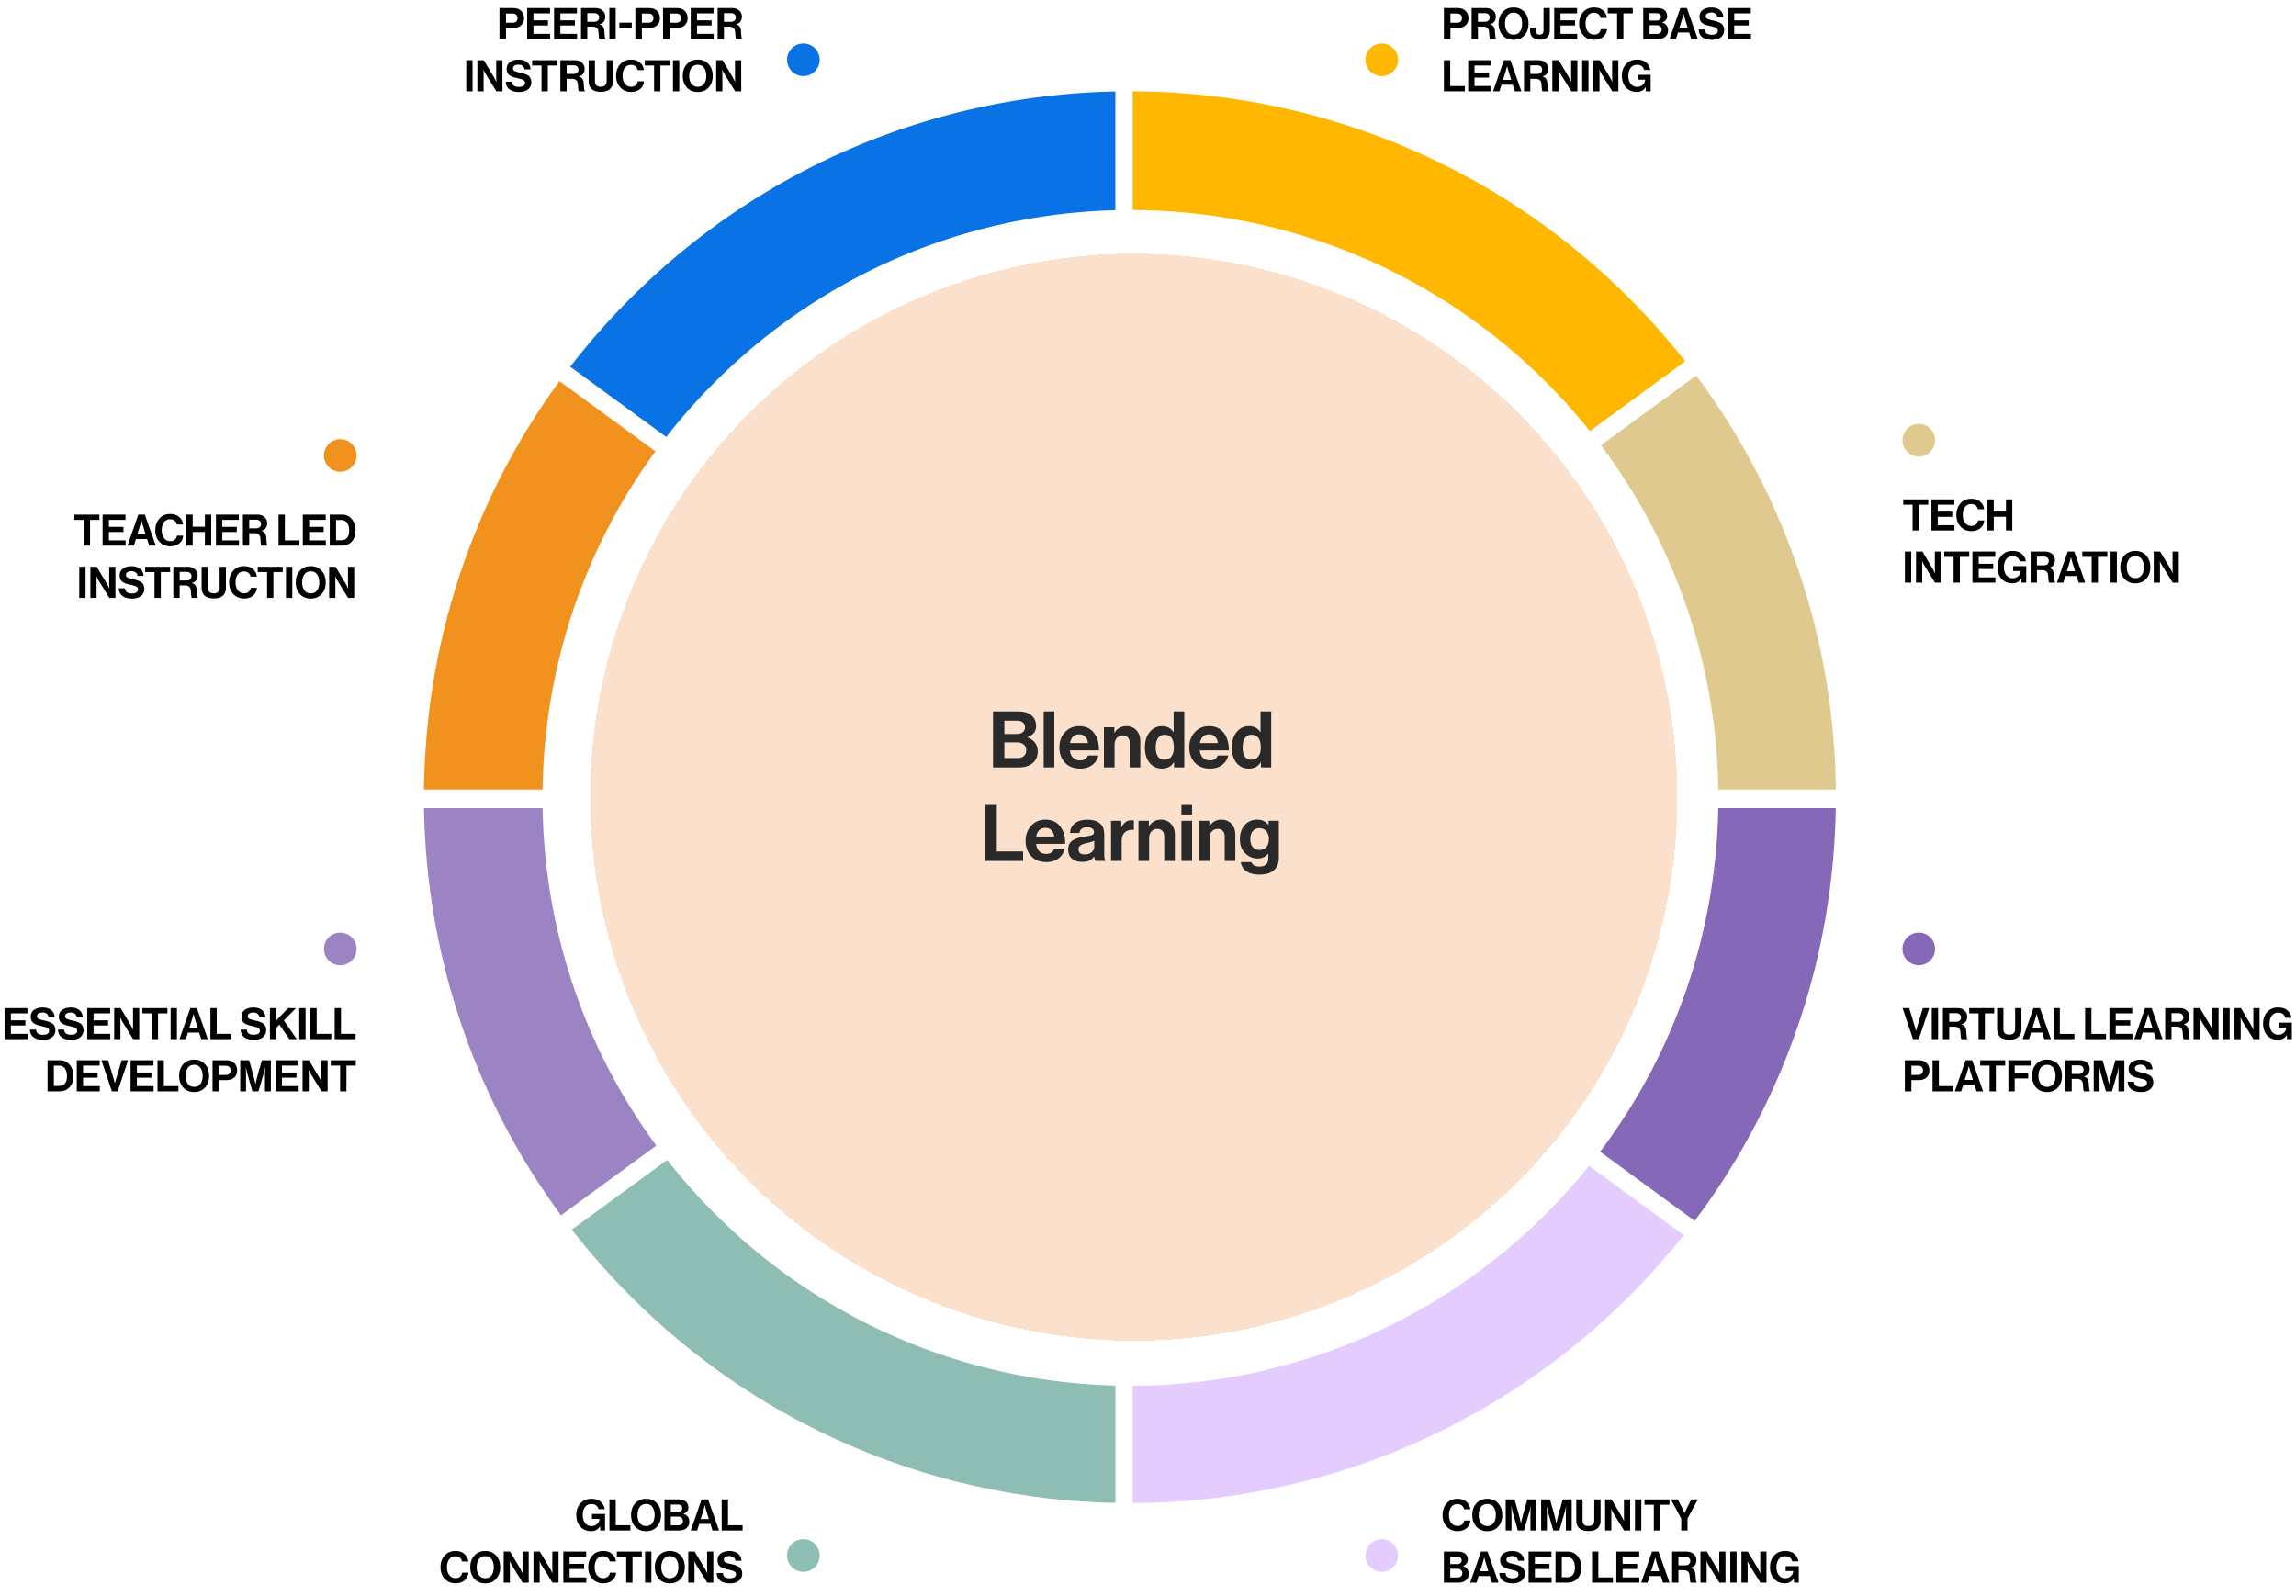
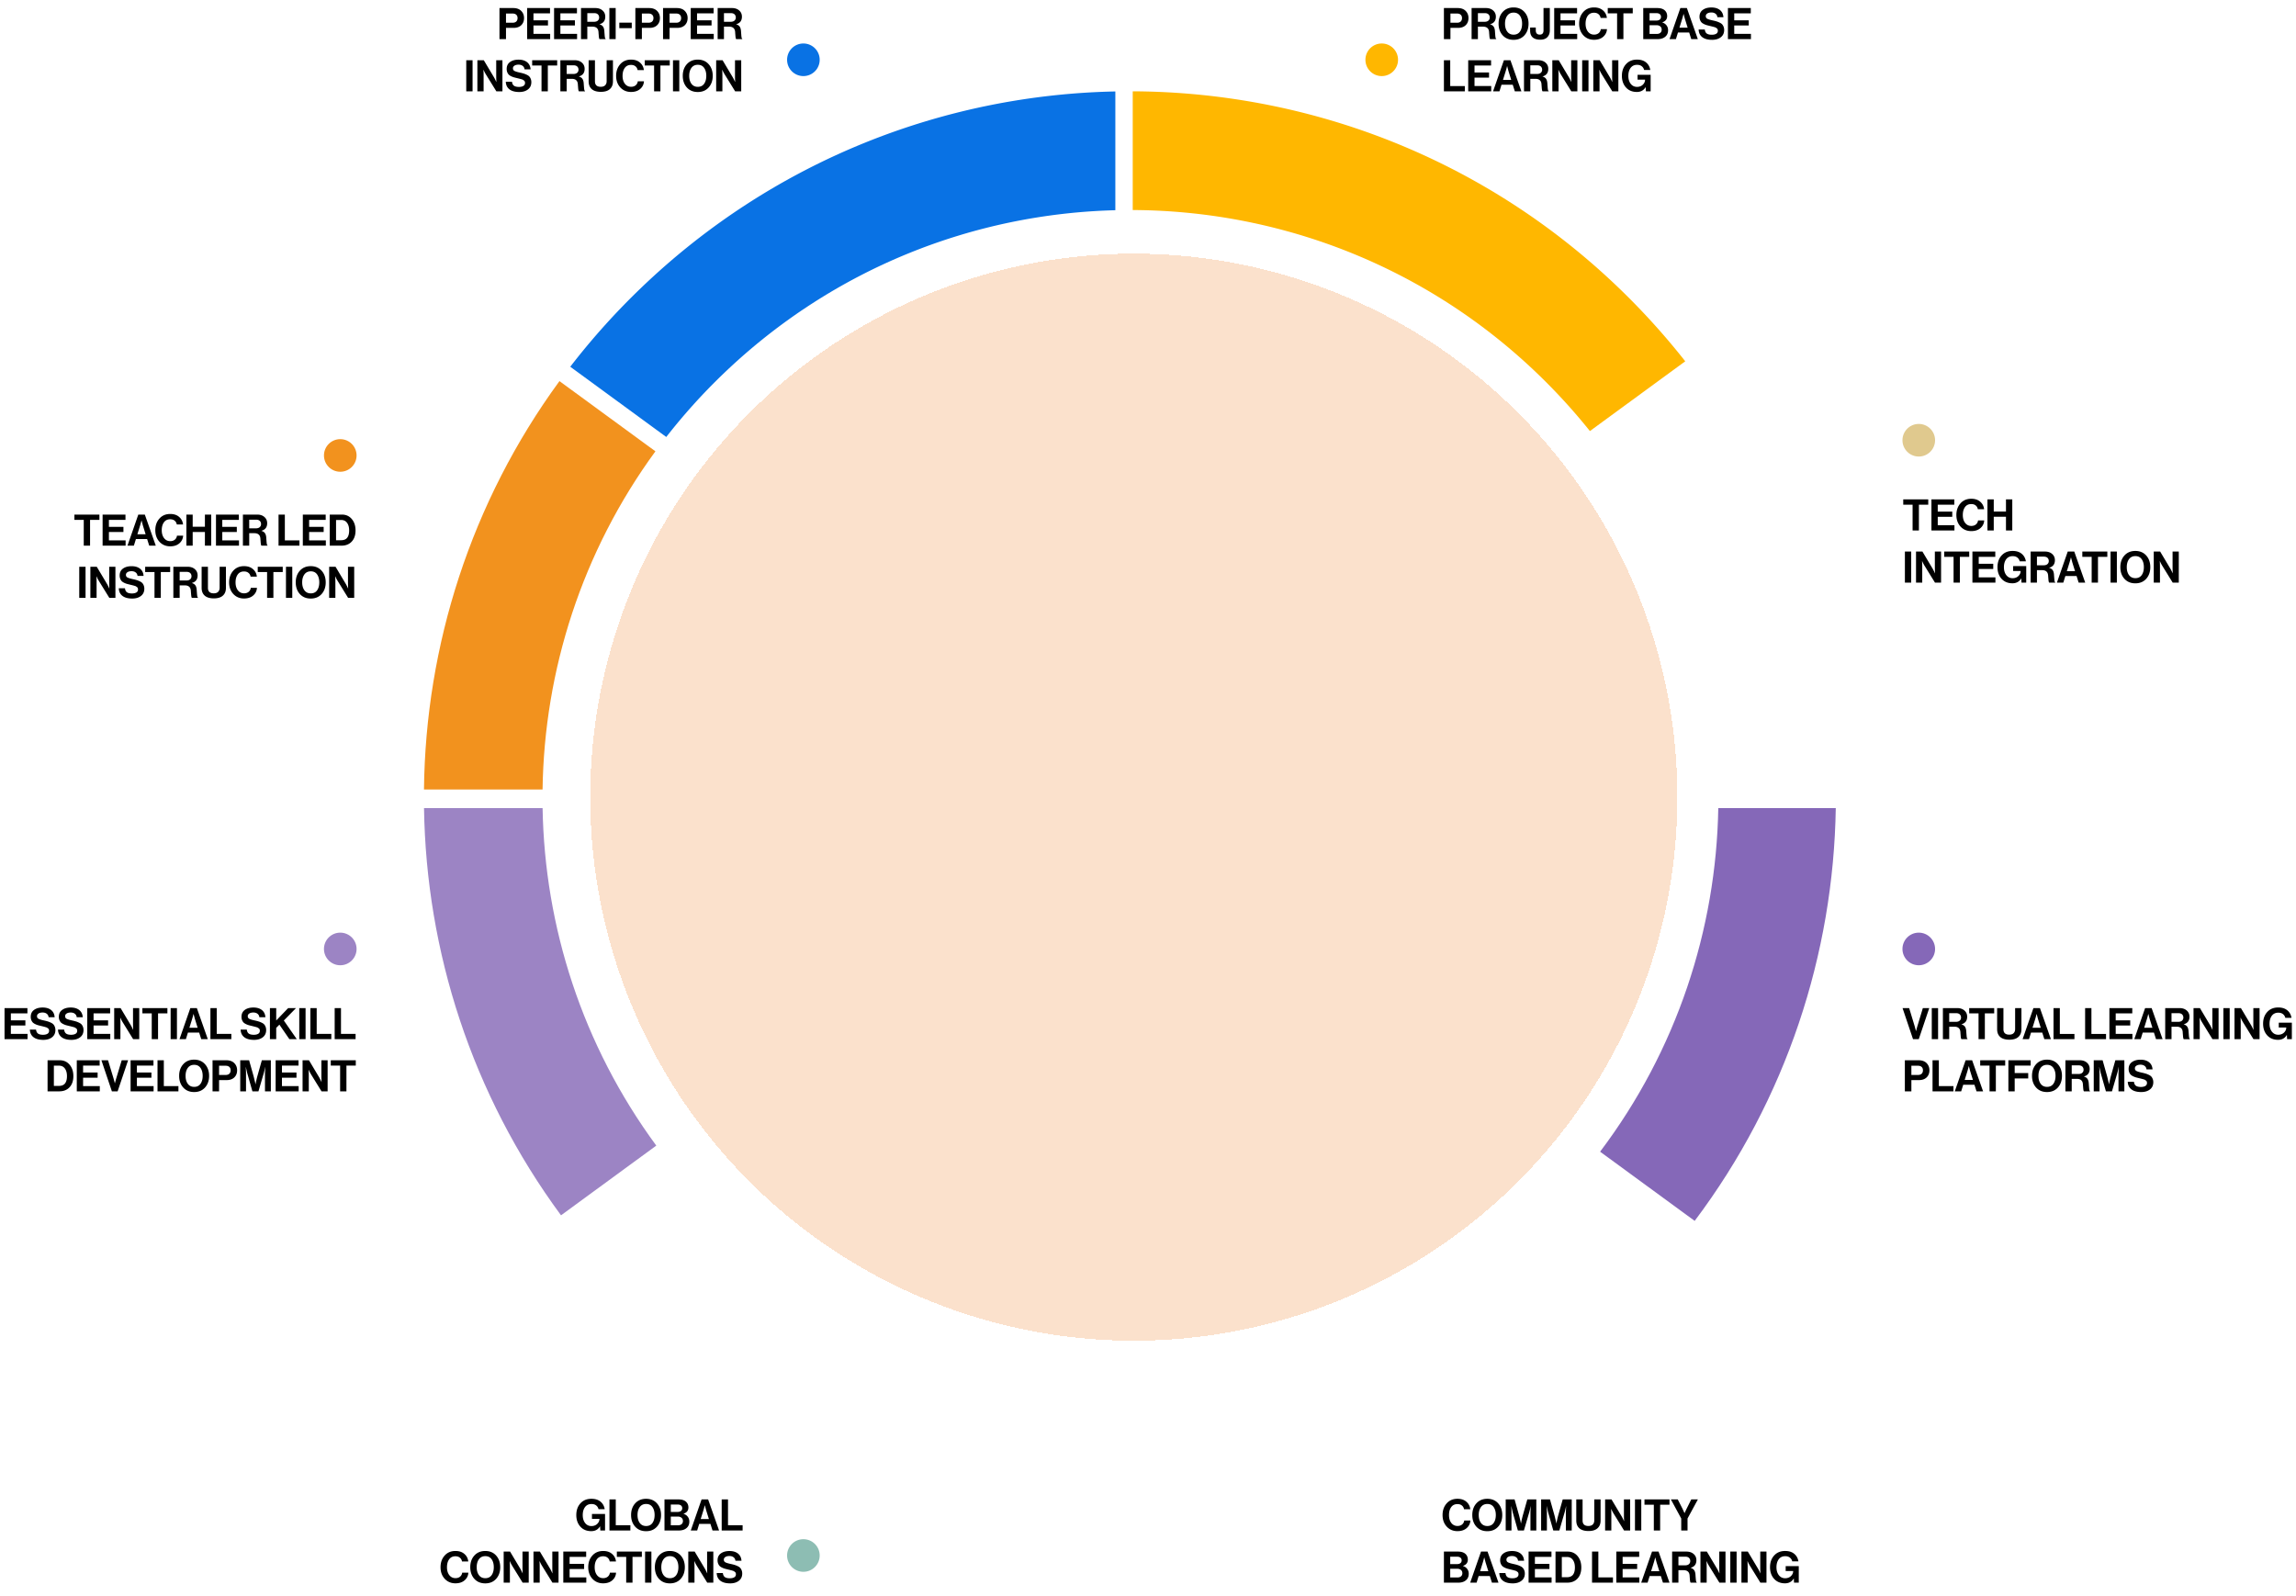
<svg xmlns="http://www.w3.org/2000/svg" width="1056" height="734" fill="none">
  <path fill-rule="evenodd" clip-rule="evenodd" d="M775.097 166.191a328.872 328.872 0 00-20.891-24.046C690.767 75.886 605.997 42.351 520.98 42v54.614c70.814.284 141.425 28.212 194.265 83.402a274.086 274.086 0 0116.001 18.264l43.851-32.089z" fill="#FFB700" />
  <path fill-rule="evenodd" clip-rule="evenodd" d="M844.328 371.703h-54.036c-.969 55.875-19.15 111.437-54.356 158.051l43.496 31.829c42.15-56.037 63.857-122.786 64.896-189.88z" fill="#8568B8" />
-   <path fill-rule="evenodd" clip-rule="evenodd" d="M790.307 363.143h54.042c-.718-66.999-22.05-133.903-64.22-190.389l-43.813 32.061c35.269 46.929 53.204 102.565 53.991 158.328z" fill="#E0C98E" />
-   <path fill-rule="evenodd" clip-rule="evenodd" d="M774.376 568.129a327.627 327.627 0 01-30.156 33.091c-62.591 59.925-142.928 89.85-223.24 90.16v-53.953c66.895-.25 133.815-25.172 185.949-75.086a273.037 273.037 0 0023.92-26.064l43.527 31.852z" fill="#E4CCFF" />
  <path fill-rule="evenodd" clip-rule="evenodd" d="M301.449 207.599c-33.757 46.149-51.119 100.716-51.907 155.545H195c.727-66.193 21.571-132.125 62.314-187.841l44.135 32.296z" fill="#F2921E" />
-   <path fill-rule="evenodd" clip-rule="evenodd" d="M512.981 691.314v-53.973c-68.827-1.766-137.002-29.655-188.378-83.316a273.455 273.455 0 01-17.755-20.48l-43.827 32.07a328.432 328.432 0 0022.122 25.62c62.098 64.86 144.637 98.363 227.838 100.079z" fill="#8DBDB3" />
  <path fill-rule="evenodd" clip-rule="evenodd" d="M512.981 42.065c-78.508 1.598-156.661 31.509-217.852 90.094a327.307 327.307 0 00-32.848 36.532l44.153 32.31a272.737 272.737 0 0126.485-29.302c50.605-48.45 115.14-73.352 180.062-75V42.064z" fill="#0972E4" />
  <path fill-rule="evenodd" clip-rule="evenodd" d="M195.018 371.703c1.002 65.876 21.934 131.585 63.011 187.318l43.816-32.064c-33.987-46.22-51.36-100.656-52.292-155.254h-54.535z" fill="#9C84C4" />
  <path d="M664.1 18V3.7h6.28c1.627 0 2.873.447 3.74 1.34.853.88 1.28 1.967 1.28 3.26 0 1.36-.427 2.453-1.28 3.28s-2.02 1.24-3.5 1.24h-3.52V18h-3zm3-11.78v4.24h3c.747 0 1.32-.187 1.72-.56.4-.387.6-.913.6-1.58s-.2-1.18-.6-1.54c-.4-.373-.96-.56-1.68-.56h-3.04zM676.834 18V3.7h6.56c1.374 0 2.48.367 3.32 1.1.854.733 1.28 1.693 1.28 2.88 0 1.827-.873 2.98-2.62 3.46v.06c.68.2 1.187.52 1.52.96.347.427.567 1.067.66 1.92.027.32.054.7.08 1.14.04.427.067.767.08 1.02l.08.76a3.4 3.4 0 00.14.6c.067.133.147.22.24.26V18h-2.78a.354.354 0 01-.14-.14 1.314 1.314 0 01-.1-.32 56.565 56.565 0 00-.08-.4 14.87 14.87 0 00-.06-.54 26.381 26.381 0 00-.1-1.24c-.013-.28-.026-.5-.04-.66-.12-1.627-1.053-2.44-2.8-2.44h-2.34V18h-2.9zm2.9-11.96v3.98h3.08c.76 0 1.34-.18 1.74-.54.414-.36.62-.833.62-1.42 0-.6-.193-1.087-.58-1.46-.386-.373-.953-.56-1.7-.56h-3.16zm21.408 10.2c-1.254 1.387-2.92 2.08-5 2.08s-3.754-.693-5.02-2.08c-1.254-1.4-1.88-3.187-1.88-5.36 0-2.173.626-3.96 1.88-5.36 1.266-1.4 2.94-2.1 5.02-2.1 2.08 0 3.746.7 5 2.1 1.253 1.4 1.88 3.187 1.88 5.36 0 2.173-.627 3.96-1.88 5.36zm-7.92-1.72c.693.947 1.673 1.42 2.94 1.42 1.266 0 2.233-.467 2.9-1.4.666-.947 1-2.167 1-3.66 0-1.493-.334-2.713-1-3.66-.667-.947-1.634-1.42-2.9-1.42-1.267 0-2.247.473-2.94 1.42-.68.947-1.02 2.167-1.02 3.66 0 1.48.34 2.693 1.02 3.64zm15.208 3.74c-1.507 0-2.667-.347-3.48-1.04-.8-.707-1.2-1.747-1.2-3.12v-1.42h2.6v1.24c0 1.333.613 2 1.84 2 1.147 0 1.72-.653 1.72-1.96V3.7h2.9v10.28c0 1.28-.373 2.313-1.12 3.1-.747.787-1.833 1.18-3.26 1.18zm6.393-.26V3.7h10.52v2.44h-7.62v3.2h6.68v2.38h-6.68v3.86h7.68V18h-10.58zm18.35.3c-2.014 0-3.667-.693-4.96-2.08-1.28-1.4-1.92-3.173-1.92-5.32 0-2.16.626-3.947 1.88-5.36 1.253-1.413 2.913-2.12 4.98-2.12 1.706 0 3.073.453 4.1 1.36 1.04.893 1.64 2.047 1.8 3.46h-2.88c-.134-.733-.467-1.313-1-1.74-.52-.427-1.194-.64-2.02-.64-1.267 0-2.234.467-2.9 1.4-.667.933-1 2.147-1 3.64 0 1.48.353 2.687 1.06 3.62.72.933 1.673 1.4 2.86 1.4.84 0 1.54-.227 2.1-.68.56-.467.886-1.08.98-1.84h2.84c-.08 1.347-.607 2.473-1.58 3.38-1.08 1.013-2.527 1.52-4.34 1.52zm6.281-12.16V3.7h11.5v2.44h-4.3V18h-2.9V6.14h-4.3zM755.78 18V3.7h6.4c1.533 0 2.686.347 3.46 1.04.76.68 1.14 1.573 1.14 2.68 0 1.4-.747 2.353-2.24 2.86v.06c.8.24 1.44.673 1.92 1.3.493.627.74 1.373.74 2.24 0 1.267-.42 2.26-1.26 2.98-.867.76-2.067 1.14-3.6 1.14h-6.56zm2.9-6.4v4h3.34c.693 0 1.24-.173 1.64-.52.4-.36.6-.833.6-1.42 0-.653-.22-1.16-.66-1.52-.427-.36-.98-.54-1.66-.54h-3.26zm0-2.14h3.14c.64 0 1.153-.147 1.54-.44.386-.307.58-.733.58-1.28 0-.533-.187-.947-.56-1.24-.36-.293-.86-.44-1.5-.44h-3.2v3.4zm9.185 8.54l4.98-14.3h3l5.04 14.3h-3.02l-.96-3.04h-5.16l-.94 3.04h-2.94zm5.84-9.38l-1.28 4.12h3.78l-1.28-4.12-.58-2.2h-.04c-.24.96-.44 1.693-.6 2.2zm13.728 9.7c-1.933 0-3.433-.407-4.5-1.22-1.067-.827-1.627-2-1.68-3.52h2.84c.093.853.393 1.467.9 1.84.52.373 1.293.56 2.32.56.813 0 1.48-.147 2-.44.52-.307.78-.773.78-1.4 0-.227-.033-.427-.1-.6a.886.886 0 00-.36-.48 4.917 4.917 0 00-.48-.34c-.133-.093-.38-.187-.74-.28-.36-.107-.633-.18-.82-.22a28.14 28.14 0 00-1.04-.26 62.976 62.976 0 01-1.52-.38 8.2 8.2 0 01-1.3-.5c-.467-.227-.84-.473-1.12-.74-.267-.28-.493-.64-.68-1.08-.187-.453-.28-.967-.28-1.54 0-1.373.5-2.427 1.5-3.16 1.013-.747 2.34-1.12 3.98-1.12 1.627 0 2.927.387 3.9 1.16.973.773 1.513 1.873 1.62 3.3h-2.78c-.08-.693-.373-1.227-.88-1.6-.493-.373-1.12-.56-1.88-.56-.787 0-1.413.153-1.88.46-.467.307-.7.713-.7 1.22 0 .547.227.947.68 1.2.467.253 1.28.507 2.44.76.693.147 1.26.287 1.7.42.44.12.913.3 1.42.54.52.227.92.48 1.2.76.293.28.533.653.72 1.12.2.453.3.98.3 1.58 0 1.413-.513 2.52-1.54 3.32-1.027.8-2.367 1.2-4.02 1.2zm7.292-.32V3.7h10.52v2.44h-7.62v3.2h6.68v2.38h-6.68v3.86h7.68V18h-10.58zM664.1 42V27.7h2.9v11.88h6.72V42h-9.62zm11.172 0V27.7h10.52v2.44h-7.62v3.2h6.68v2.38h-6.68v3.86h7.68V42h-10.58zm11.44 0l4.98-14.3h3l5.04 14.3h-3.02l-.96-3.04h-5.16l-.94 3.04h-2.94zm5.84-9.38l-1.28 4.12h3.78l-1.28-4.12-.58-2.2h-.04c-.24.96-.44 1.693-.6 2.2zm8.384 9.38V27.7h6.56c1.373 0 2.48.367 3.32 1.1.853.733 1.28 1.693 1.28 2.88 0 1.827-.873 2.98-2.62 3.46v.06c.68.2 1.187.52 1.52.96.347.427.567 1.067.66 1.92.027.32.053.7.08 1.14.04.427.067.767.08 1.02l.08.76a3.4 3.4 0 00.14.6c.067.133.147.22.24.26V42h-2.78a.354.354 0 01-.14-.14 1.314 1.314 0 01-.1-.32l-.08-.4a14.87 14.87 0 00-.06-.54 24.37 24.37 0 00-.1-1.24c-.013-.28-.027-.5-.04-.66-.12-1.627-1.053-2.44-2.8-2.44h-2.34V42h-2.9zm2.9-11.96v3.98h3.08c.76 0 1.34-.18 1.74-.54.413-.36.62-.833.62-1.42 0-.6-.193-1.087-.58-1.46-.387-.373-.953-.56-1.7-.56h-3.16zM713.963 42V27.7h2.94l4.76 7.98c.134.227.28.507.44.84.174.333.307.613.4.84l.16.32h.04a47.667 47.667 0 01-.08-2.48v-7.5h2.86V42h-2.8l-4.88-7.9a30.05 30.05 0 01-.46-.82 11.197 11.197 0 01-.4-.84l-.16-.32h-.04c.054 1 .08 1.833.08 2.5V42h-2.86zm13.731 0V27.7h2.9V42h-2.9zm5.117 0V27.7h2.94l4.76 7.98c.133.227.28.507.44.84.173.333.307.613.4.84l.16.32h.04a47.667 47.667 0 01-.08-2.48v-7.5h2.86V42h-2.8l-4.88-7.9c-.133-.227-.287-.5-.46-.82a10.814 10.814 0 01-.4-.84l-.16-.32h-.04c.053 1 .08 1.833.08 2.5V42h-2.86zm24.191 0l-.1-1.92h-.04c-.88 1.48-2.22 2.22-4.02 2.22-2.093 0-3.767-.693-5.02-2.08-1.24-1.387-1.86-3.16-1.86-5.32 0-2.453.78-4.4 2.34-5.84 1.2-1.093 2.733-1.64 4.6-1.64 1.747 0 3.14.433 4.18 1.3 1.053.867 1.7 2.027 1.94 3.48h-2.84c-.173-.72-.533-1.293-1.08-1.72-.547-.44-1.26-.66-2.14-.66-1.293 0-2.293.473-3 1.42-.693.947-1.04 2.167-1.04 3.66 0 1.48.36 2.693 1.08 3.64.733.947 1.707 1.42 2.92 1.42 1.067 0 1.947-.327 2.64-.98.693-.667 1.04-1.42 1.04-2.26v-.08h-3.44V34.4h6.02V42h-2.18zM670.36 704.3c-2.013 0-3.667-.693-4.96-2.08-1.28-1.4-1.92-3.173-1.92-5.32 0-2.16.627-3.947 1.88-5.36 1.253-1.413 2.913-2.12 4.98-2.12 1.707 0 3.073.453 4.1 1.36 1.04.893 1.64 2.047 1.8 3.46h-2.88c-.133-.733-.467-1.313-1-1.74-.52-.427-1.193-.64-2.02-.64-1.267 0-2.233.467-2.9 1.4-.667.933-1 2.147-1 3.64 0 1.48.353 2.687 1.06 3.62.72.933 1.673 1.4 2.86 1.4.84 0 1.54-.227 2.1-.68.56-.467.887-1.08.98-1.84h2.84c-.08 1.347-.607 2.473-1.58 3.38-1.08 1.013-2.527 1.52-4.34 1.52zm18.692-2.06c-1.253 1.387-2.92 2.08-5 2.08s-3.753-.693-5.02-2.08c-1.253-1.4-1.88-3.187-1.88-5.36 0-2.173.627-3.96 1.88-5.36 1.267-1.4 2.94-2.1 5.02-2.1 2.08 0 3.747.7 5 2.1 1.253 1.4 1.88 3.187 1.88 5.36 0 2.173-.627 3.96-1.88 5.36zm-7.92-1.72c.693.947 1.673 1.42 2.94 1.42s2.233-.467 2.9-1.4c.667-.947 1-2.167 1-3.66 0-1.493-.333-2.713-1-3.66-.667-.947-1.633-1.42-2.9-1.42s-2.247.473-2.94 1.42c-.68.947-1.02 2.167-1.02 3.66 0 1.48.34 2.693 1.02 3.64zm11.386 3.48v-14.3h4.08l2.02 7.18c.147.533.293 1.127.44 1.78.16.64.28 1.147.36 1.52l.1.56h.04a44.85 44.85 0 01.88-3.86l2.02-7.18h4.14V704h-2.7v-8.2l.12-2.96h-.04c-.213 1.12-.42 2.027-.62 2.72l-2.46 8.44h-2.78l-2.4-8.44-.62-2.72h-.04c.08 1.2.12 2.187.12 2.96v8.2h-2.66zm16.289 0v-14.3h4.08l2.02 7.18c.147.533.293 1.127.44 1.78.16.64.28 1.147.36 1.52l.1.56h.04a44.85 44.85 0 01.88-3.86l2.02-7.18h4.14V704h-2.7v-8.2l.12-2.96h-.04c-.213 1.12-.42 2.027-.62 2.72l-2.46 8.44h-2.78l-2.4-8.44-.62-2.72h-.04c.08 1.2.12 2.187.12 2.96v8.2h-2.66zm21.809.24c-1.84 0-3.24-.413-4.2-1.24-.96-.84-1.44-2.04-1.44-3.6v-9.7h2.9v9.7c0 1.68.893 2.52 2.68 2.52.893 0 1.567-.233 2.02-.7.453-.467.68-1.087.68-1.86v-9.66h2.9v9.7c0 1.547-.473 2.74-1.42 3.58-.933.84-2.307 1.26-4.12 1.26zm7.625-.24v-14.3h2.94l4.76 7.98c.133.227.28.507.44.84.173.333.306.613.4.84l.16.32h.04a46.576 46.576 0 01-.08-2.48v-7.5h2.86V704h-2.8l-4.88-7.9c-.134-.227-.287-.5-.46-.82a10.36 10.36 0 01-.4-.84l-.16-.32h-.04c.053 1 .08 1.833.08 2.5V704h-2.86zm13.731 0v-14.3h2.9V704h-2.9zm4.376-11.86v-2.44h11.5v2.44h-4.3V704h-2.9v-11.86h-4.3zM773.25 704v-5.52l-4.76-8.78h3.16l2.16 4.24.94 2.04h.04c.36-.787.68-1.467.96-2.04l2.12-4.24h3.04l-4.76 8.78V704h-2.9zM664.1 728v-14.3h6.4c1.533 0 2.687.347 3.46 1.04.76.68 1.14 1.573 1.14 2.68 0 1.4-.747 2.353-2.24 2.86v.06c.8.24 1.44.673 1.92 1.3.493.627.74 1.373.74 2.24 0 1.267-.42 2.26-1.26 2.98-.867.76-2.067 1.14-3.6 1.14h-6.56zm2.9-6.4v4h3.34c.693 0 1.24-.173 1.64-.52.4-.36.6-.833.6-1.42 0-.653-.22-1.16-.66-1.52-.427-.36-.98-.54-1.66-.54H667zm0-2.14h3.14c.64 0 1.153-.147 1.54-.44.387-.307.58-.733.58-1.28 0-.533-.187-.947-.56-1.24-.36-.293-.86-.44-1.5-.44H667v3.4zm9.185 8.54l4.98-14.3h3l5.04 14.3h-3.02l-.96-3.04h-5.16l-.94 3.04h-2.94zm5.84-9.38l-1.28 4.12h3.78l-1.28-4.12-.58-2.2h-.04c-.24.96-.44 1.693-.6 2.2zm13.728 9.7c-1.933 0-3.433-.407-4.5-1.22-1.066-.827-1.626-2-1.68-3.52h2.84c.094.853.394 1.467.9 1.84.52.373 1.294.56 2.32.56.814 0 1.48-.147 2-.44.52-.307.78-.773.78-1.4 0-.227-.033-.427-.1-.6a.884.884 0 00-.36-.48 4.64 4.64 0 00-.48-.34c-.133-.093-.38-.187-.74-.28-.36-.107-.633-.18-.82-.22-.186-.053-.533-.14-1.04-.26a62.976 62.976 0 01-1.52-.38 8.237 8.237 0 01-1.3-.5c-.466-.227-.84-.473-1.12-.74a3.587 3.587 0 01-.68-1.08 4.026 4.026 0 01-.28-1.54c0-1.373.5-2.427 1.5-3.16 1.014-.747 2.34-1.12 3.98-1.12 1.627 0 2.927.387 3.9 1.16.974.773 1.514 1.873 1.62 3.3h-2.78c-.08-.693-.373-1.227-.88-1.6-.493-.373-1.12-.56-1.88-.56-.786 0-1.413.153-1.88.46-.466.307-.7.713-.7 1.22 0 .547.227.947.68 1.2.467.253 1.28.507 2.44.76.694.147 1.26.287 1.7.42.44.12.914.3 1.42.54.52.227.92.48 1.2.76.294.28.534.653.72 1.12.2.453.3.98.3 1.58 0 1.413-.513 2.52-1.54 3.32-1.026.8-2.366 1.2-4.02 1.2zm7.292-.32v-14.3h10.52v2.44h-7.62v3.2h6.68v2.38h-6.68v3.86h7.68V728h-10.58zm12.383 0v-14.3h5.58c1.893 0 3.413.687 4.56 2.06 1.147 1.36 1.72 3.107 1.72 5.24 0 2.467-.76 4.34-2.28 5.62-1.107.92-2.52 1.38-4.24 1.38h-5.34zm2.9-2.5h2.24c1.32 0 2.28-.38 2.88-1.14.6-.773.9-1.893.9-3.36 0-1.467-.32-2.633-.96-3.5-.627-.88-1.54-1.32-2.74-1.32h-2.32v9.32zm13.897 2.5v-14.3h2.9v11.88h6.72V728h-9.62zm11.172 0v-14.3h10.52v2.44h-7.62v3.2h6.68v2.38h-6.68v3.86h7.68V728h-10.58zm11.44 0l4.98-14.3h3l5.04 14.3h-3.02l-.96-3.04h-5.16l-.94 3.04h-2.94zm5.84-9.38l-1.28 4.12h3.78l-1.28-4.12-.58-2.2h-.04c-.24.96-.44 1.693-.6 2.2zm8.384 9.38v-14.3h6.56c1.373 0 2.48.367 3.32 1.1.853.733 1.28 1.693 1.28 2.88 0 1.827-.873 2.98-2.62 3.46v.06c.68.2 1.187.52 1.52.96.347.427.567 1.067.66 1.92.027.32.053.7.08 1.14.04.427.067.767.08 1.02l.08.76a3.4 3.4 0 00.14.6c.067.133.147.22.24.26v.14h-2.78a.354.354 0 01-.14-.14 1.319 1.319 0 01-.1-.32l-.08-.4a14.725 14.725 0 00-.06-.54 26.641 26.641 0 00-.1-1.24c-.013-.28-.027-.5-.04-.66-.12-1.627-1.053-2.44-2.8-2.44h-2.34V728h-2.9zm2.9-11.96v3.98h3.08c.76 0 1.34-.18 1.74-.54.413-.36.62-.833.62-1.42 0-.6-.193-1.087-.58-1.46-.387-.373-.953-.56-1.7-.56h-3.16zM782.088 728v-14.3h2.94l4.76 7.98c.134.227.28.507.44.84.174.333.307.613.4.84l.16.32h.04a47.667 47.667 0 01-.08-2.48v-7.5h2.86V728h-2.8l-4.88-7.9a30.05 30.05 0 01-.46-.82 11.086 11.086 0 01-.4-.84l-.16-.32h-.04c.054 1 .08 1.833.08 2.5V728h-2.86zm13.731 0v-14.3h2.9V728h-2.9zm5.117 0v-14.3h2.94l4.76 7.98c.133.227.28.507.44.84.173.333.307.613.4.84l.16.32h.04a47.667 47.667 0 01-.08-2.48v-7.5h2.86V728h-2.8l-4.88-7.9c-.133-.227-.287-.5-.46-.82a10.71 10.71 0 01-.4-.84l-.16-.32h-.04c.053 1 .08 1.833.08 2.5V728h-2.86zm24.191 0l-.1-1.92h-.04c-.88 1.48-2.22 2.22-4.02 2.22-2.093 0-3.767-.693-5.02-2.08-1.24-1.387-1.86-3.16-1.86-5.32 0-2.453.78-4.4 2.34-5.84 1.2-1.093 2.733-1.64 4.6-1.64 1.747 0 3.14.433 4.18 1.3 1.053.867 1.7 2.027 1.94 3.48h-2.84c-.173-.72-.533-1.293-1.08-1.72-.547-.44-1.26-.66-2.14-.66-1.293 0-2.293.473-3 1.42-.693.947-1.04 2.167-1.04 3.66 0 1.48.36 2.693 1.08 3.64.733.947 1.707 1.42 2.92 1.42 1.067 0 1.947-.327 2.64-.98.693-.667 1.04-1.42 1.04-2.26v-.08h-3.44v-2.24h6.02v7.6h-2.18zM229.721 18V3.7h6.28c1.627 0 2.873.447 3.74 1.34.853.88 1.28 1.967 1.28 3.26 0 1.36-.427 2.453-1.28 3.28s-2.02 1.24-3.5 1.24h-3.52V18h-3zm3-11.78v4.24h3c.747 0 1.32-.187 1.72-.56.4-.387.6-.913.6-1.58s-.2-1.18-.6-1.54c-.4-.373-.96-.56-1.68-.56h-3.04zM242.455 18V3.7h10.52v2.44h-7.62v3.2h6.68v2.38h-6.68v3.86h7.68V18h-10.58zm12.383 0V3.7h10.52v2.44h-7.62v3.2h6.68v2.38h-6.68v3.86h7.68V18h-10.58zm12.383 0V3.7h6.56c1.373 0 2.48.367 3.32 1.1.853.733 1.28 1.693 1.28 2.88 0 1.827-.873 2.98-2.62 3.46v.06c.68.2 1.187.52 1.52.96.347.427.567 1.067.66 1.92.027.32.053.7.08 1.14.04.427.067.767.08 1.02l.08.76a3.4 3.4 0 00.14.6c.067.133.147.22.24.26V18h-2.78a.354.354 0 01-.14-.14 1.314 1.314 0 01-.1-.32l-.08-.4a14.87 14.87 0 00-.06-.54 24.37 24.37 0 00-.1-1.24c-.013-.28-.027-.5-.04-.66-.12-1.627-1.053-2.44-2.8-2.44h-2.34V18h-2.9zm2.9-11.96v3.98h3.08c.76 0 1.34-.18 1.74-.54.413-.36.62-.833.62-1.42 0-.6-.193-1.087-.58-1.46-.387-.373-.953-.56-1.7-.56h-3.16zM280.268 18V3.7h2.9V18h-2.9zm4.577-5.04v-2.54h5.72v2.54h-5.72zm7.376 5.04V3.7h6.28c1.627 0 2.873.447 3.74 1.34.853.88 1.28 1.967 1.28 3.26 0 1.36-.427 2.453-1.28 3.28s-2.02 1.24-3.5 1.24h-3.52V18h-3zm3-11.78v4.24h3c.747 0 1.32-.187 1.72-.56.4-.387.6-.913.6-1.58s-.2-1.18-.6-1.54c-.4-.373-.96-.56-1.68-.56h-3.04zM304.955 18V3.7h6.28c1.627 0 2.874.447 3.74 1.34.854.88 1.28 1.967 1.28 3.26 0 1.36-.426 2.453-1.28 3.28-.853.827-2.02 1.24-3.5 1.24h-3.52V18h-3zm3-11.78v4.24h3c.747 0 1.32-.187 1.72-.56.4-.387.6-.913.6-1.58s-.2-1.18-.6-1.54c-.4-.373-.96-.56-1.68-.56h-3.04zM317.69 18V3.7h10.52v2.44h-7.62v3.2h6.68v2.38h-6.68v3.86h7.68V18h-10.58zm12.383 0V3.7h6.56c1.373 0 2.48.367 3.32 1.1.853.733 1.28 1.693 1.28 2.88 0 1.827-.874 2.98-2.62 3.46v.06c.68.2 1.186.52 1.52.96.346.427.566 1.067.66 1.92.026.32.053.7.08 1.14.04.427.066.767.08 1.02l.08.76a3.3 3.3 0 00.14.6c.066.133.146.22.24.26V18h-2.78a.348.348 0 01-.14-.14 1.272 1.272 0 01-.1-.32 56.565 56.565 0 01-.08-.4 21.337 21.337 0 00-.06-.54 31.14 31.14 0 00-.1-1.24c-.014-.28-.027-.5-.04-.66-.12-1.627-1.054-2.44-2.8-2.44h-2.34V18h-2.9zm2.9-11.96v3.98h3.08c.76 0 1.34-.18 1.74-.54.413-.36.62-.833.62-1.42 0-.6-.194-1.087-.58-1.46-.387-.373-.954-.56-1.7-.56h-3.16zM214.448 42V27.7h2.9V42h-2.9zm5.117 0V27.7h2.94l4.76 7.98c.133.227.28.507.44.84.173.333.307.613.4.84l.16.32h.04a47.667 47.667 0 01-.08-2.48v-7.5h2.86V42h-2.8l-4.88-7.9c-.133-.227-.287-.5-.46-.82a10.814 10.814 0 01-.4-.84l-.16-.32h-.04c.053 1 .08 1.833.08 2.5V42h-2.86zm19.251.32c-1.934 0-3.434-.407-4.5-1.22-1.067-.827-1.627-2-1.68-3.52h2.84c.093.853.393 1.467.9 1.84.52.373 1.293.56 2.32.56.813 0 1.48-.147 2-.44.52-.307.78-.773.78-1.4 0-.227-.034-.427-.1-.6a.896.896 0 00-.36-.48 4.917 4.917 0 00-.48-.34c-.134-.093-.38-.187-.74-.28a11.92 11.92 0 00-.82-.22 28.69 28.69 0 00-1.04-.26 61.804 61.804 0 01-1.52-.38 8.2 8.2 0 01-1.3-.5c-.467-.227-.84-.473-1.12-.74a3.549 3.549 0 01-.68-1.08c-.187-.453-.28-.967-.28-1.54 0-1.373.5-2.427 1.5-3.16 1.013-.747 2.34-1.12 3.98-1.12 1.626 0 2.926.387 3.9 1.16.973.773 1.513 1.873 1.62 3.3h-2.78c-.08-.693-.374-1.227-.88-1.6-.494-.373-1.12-.56-1.88-.56-.787 0-1.414.153-1.88.46-.467.307-.7.713-.7 1.22 0 .547.226.947.68 1.2.466.253 1.28.507 2.44.76.693.147 1.26.287 1.7.42.44.12.913.3 1.42.54.52.227.92.48 1.2.76.293.28.533.653.72 1.12.2.453.3.98.3 1.58 0 1.413-.514 2.52-1.54 3.32-1.027.8-2.367 1.2-4.02 1.2zm5.946-12.18V27.7h11.5v2.44h-4.3V42h-2.9V30.14h-4.3zM257.729 42V27.7h6.56c1.373 0 2.48.367 3.32 1.1.853.733 1.28 1.693 1.28 2.88 0 1.827-.873 2.98-2.62 3.46v.06c.68.2 1.187.52 1.52.96.347.427.567 1.067.66 1.92.027.32.053.7.08 1.14.04.427.067.767.08 1.02l.08.76a3.4 3.4 0 00.14.6c.067.133.147.22.24.26V42h-2.78a.354.354 0 01-.14-.14 1.314 1.314 0 01-.1-.32l-.08-.4a14.87 14.87 0 00-.06-.54 24.37 24.37 0 00-.1-1.24c-.013-.28-.027-.5-.04-.66-.12-1.627-1.053-2.44-2.8-2.44h-2.34V42h-2.9zm2.9-11.96v3.98h3.08c.76 0 1.34-.18 1.74-.54.413-.36.62-.833.62-1.42 0-.6-.193-1.087-.58-1.46-.387-.373-.953-.56-1.7-.56h-3.16zm15.745 12.2c-1.84 0-3.24-.413-4.2-1.24-.96-.84-1.44-2.04-1.44-3.6v-9.7h2.9v9.7c0 1.68.893 2.52 2.68 2.52.893 0 1.567-.233 2.02-.7.453-.467.68-1.087.68-1.86V27.7h2.9v9.7c0 1.547-.473 2.74-1.42 3.58-.933.84-2.307 1.26-4.12 1.26zm13.884.06c-2.013 0-3.666-.693-4.96-2.08-1.28-1.4-1.92-3.173-1.92-5.32 0-2.16.627-3.947 1.88-5.36 1.254-1.413 2.914-2.12 4.98-2.12 1.707 0 3.074.453 4.1 1.36 1.04.893 1.64 2.047 1.8 3.46h-2.88c-.133-.733-.466-1.313-1-1.74-.52-.427-1.193-.64-2.02-.64-1.266 0-2.233.467-2.9 1.4-.666.933-1 2.147-1 3.64 0 1.48.354 2.687 1.06 3.62.72.933 1.674 1.4 2.86 1.4.84 0 1.54-.227 2.1-.68.56-.467.887-1.08.98-1.84h2.84c-.08 1.347-.606 2.473-1.58 3.38-1.08 1.013-2.526 1.52-4.34 1.52zm6.282-12.16V27.7h11.5v2.44h-4.3V42h-2.9V30.14h-4.3zM309.526 42V27.7h2.9V42h-2.9zm16.397-1.76c-1.253 1.387-2.92 2.08-5 2.08s-3.753-.693-5.02-2.08c-1.253-1.4-1.88-3.187-1.88-5.36 0-2.173.627-3.96 1.88-5.36 1.267-1.4 2.94-2.1 5.02-2.1 2.08 0 3.747.7 5 2.1 1.253 1.4 1.88 3.187 1.88 5.36 0 2.173-.627 3.96-1.88 5.36zm-7.92-1.72c.693.947 1.673 1.42 2.94 1.42s2.233-.467 2.9-1.4c.667-.947 1-2.167 1-3.66 0-1.493-.333-2.713-1-3.66-.667-.947-1.633-1.42-2.9-1.42s-2.247.473-2.94 1.42c-.68.947-1.02 2.167-1.02 3.66 0 1.48.34 2.693 1.02 3.64zM329.389 42V27.7h2.94l4.76 7.98c.133.227.28.507.44.84.173.333.307.613.4.84l.16.32h.04a47.667 47.667 0 01-.08-2.48v-7.5h2.86V42h-2.8l-4.88-7.9c-.133-.227-.287-.5-.46-.82a10.814 10.814 0 01-.4-.84l-.16-.32h-.04c.053 1 .08 1.833.08 2.5V42h-2.86zM276.1 704l-.1-1.92h-.04c-.88 1.48-2.22 2.22-4.02 2.22-2.094 0-3.767-.693-5.02-2.08-1.24-1.387-1.86-3.16-1.86-5.32 0-2.453.78-4.4 2.34-5.84 1.2-1.093 2.733-1.64 4.6-1.64 1.746 0 3.14.433 4.18 1.3 1.053.867 1.7 2.027 1.94 3.48h-2.84c-.174-.72-.534-1.293-1.08-1.72-.547-.44-1.26-.66-2.14-.66-1.294 0-2.294.473-3 1.42-.694.947-1.04 2.167-1.04 3.66 0 1.48.36 2.693 1.08 3.64.733.947 1.706 1.42 2.92 1.42 1.066 0 1.946-.327 2.64-.98.693-.667 1.04-1.42 1.04-2.26v-.08h-3.44v-2.24h6.02v7.6h-2.18zm4.207 0v-14.3h2.9v11.88h6.72V704h-9.62zm21.846-1.76c-1.253 1.387-2.92 2.08-5 2.08s-3.753-.693-5.02-2.08c-1.253-1.4-1.88-3.187-1.88-5.36 0-2.173.627-3.96 1.88-5.36 1.267-1.4 2.94-2.1 5.02-2.1 2.08 0 3.747.7 5 2.1 1.254 1.4 1.88 3.187 1.88 5.36 0 2.173-.626 3.96-1.88 5.36zm-7.92-1.72c.694.947 1.674 1.42 2.94 1.42 1.267 0 2.234-.467 2.9-1.4.667-.947 1-2.167 1-3.66 0-1.493-.333-2.713-1-3.66-.666-.947-1.633-1.42-2.9-1.42-1.266 0-2.246.473-2.94 1.42-.68.947-1.02 2.167-1.02 3.66 0 1.48.34 2.693 1.02 3.64zM305.62 704v-14.3h6.4c1.533 0 2.686.347 3.46 1.04.76.68 1.14 1.573 1.14 2.68 0 1.4-.747 2.353-2.24 2.86v.06c.8.24 1.44.673 1.92 1.3.493.627.74 1.373.74 2.24 0 1.267-.42 2.26-1.26 2.98-.867.76-2.067 1.14-3.6 1.14h-6.56zm2.9-6.4v4h3.34c.693 0 1.24-.173 1.64-.52.4-.36.6-.833.6-1.42 0-.653-.22-1.16-.66-1.52-.427-.36-.98-.54-1.66-.54h-3.26zm0-2.14h3.14c.64 0 1.153-.147 1.54-.44.386-.307.58-.733.58-1.28 0-.533-.187-.947-.56-1.24-.36-.293-.86-.44-1.5-.44h-3.2v3.4zm9.185 8.54l4.98-14.3h3l5.04 14.3h-3.02l-.96-3.04h-5.16l-.94 3.04h-2.94zm5.84-9.38l-1.28 4.12h3.78l-1.28-4.12-.58-2.2h-.04c-.24.96-.44 1.693-.6 2.2zm8.383 9.38v-14.3h2.9v11.88h6.72V704h-9.62zm-122.431 24.3c-2.014 0-3.667-.693-4.96-2.08-1.28-1.4-1.92-3.173-1.92-5.32 0-2.16.626-3.947 1.88-5.36 1.253-1.413 2.913-2.12 4.98-2.12 1.706 0 3.073.453 4.1 1.36 1.04.893 1.64 2.047 1.8 3.46h-2.88c-.134-.733-.467-1.313-1-1.74-.52-.427-1.194-.64-2.02-.64-1.267 0-2.234.467-2.9 1.4-.667.933-1 2.147-1 3.64 0 1.48.353 2.687 1.06 3.62.72.933 1.673 1.4 2.86 1.4.84 0 1.54-.227 2.1-.68.56-.467.886-1.08.98-1.84h2.84c-.08 1.347-.607 2.473-1.58 3.38-1.08 1.013-2.527 1.52-4.34 1.52zm18.692-2.06c-1.254 1.387-2.92 2.08-5 2.08s-3.754-.693-5.02-2.08c-1.254-1.4-1.88-3.187-1.88-5.36 0-2.173.626-3.96 1.88-5.36 1.266-1.4 2.94-2.1 5.02-2.1 2.08 0 3.746.7 5 2.1 1.253 1.4 1.88 3.187 1.88 5.36 0 2.173-.627 3.96-1.88 5.36zm-7.92-1.72c.693.947 1.673 1.42 2.94 1.42 1.266 0 2.233-.467 2.9-1.4.666-.947 1-2.167 1-3.66 0-1.493-.334-2.713-1-3.66-.667-.947-1.634-1.42-2.9-1.42-1.267 0-2.247.473-2.94 1.42-.68.947-1.02 2.167-1.02 3.66 0 1.48.34 2.693 1.02 3.64zm11.386 3.48v-14.3h2.94l4.76 7.98c.133.227.28.507.44.84.173.333.306.613.4.84l.16.32h.04a46.576 46.576 0 01-.08-2.48v-7.5h2.86V728h-2.8l-4.88-7.9c-.134-.227-.287-.5-.46-.82a10.36 10.36 0 01-.4-.84l-.16-.32h-.04c.053 1 .08 1.833.08 2.5V728h-2.86zm13.711 0v-14.3h2.94l4.76 7.98c.133.227.28.507.44.84.173.333.306.613.4.84l.16.32h.04a46.576 46.576 0 01-.08-2.48v-7.5h2.86V728h-2.8l-4.88-7.9c-.134-.227-.287-.5-.46-.82a10.36 10.36 0 01-.4-.84l-.16-.32h-.04c.053 1 .08 1.833.08 2.5V728h-2.86zm13.711 0v-14.3h10.52v2.44h-7.62v3.2h6.68v2.38h-6.68v3.86h7.68V728h-10.58zm18.349.3c-2.013 0-3.666-.693-4.96-2.08-1.28-1.4-1.92-3.173-1.92-5.32 0-2.16.627-3.947 1.88-5.36 1.254-1.413 2.914-2.12 4.98-2.12 1.707 0 3.074.453 4.1 1.36 1.04.893 1.64 2.047 1.8 3.46h-2.88c-.133-.733-.466-1.313-1-1.74-.52-.427-1.193-.64-2.02-.64-1.266 0-2.233.467-2.9 1.4-.666.933-1 2.147-1 3.64 0 1.48.354 2.687 1.06 3.62.72.933 1.674 1.4 2.86 1.4.84 0 1.54-.227 2.1-.68.56-.467.887-1.08.98-1.84h2.84c-.08 1.347-.606 2.473-1.58 3.38-1.08 1.013-2.526 1.52-4.34 1.52zm6.282-12.16v-2.44h11.5v2.44h-4.3V728h-2.9v-11.86h-4.3zM296.694 728v-14.3h2.9V728h-2.9zm16.397-1.76c-1.253 1.387-2.92 2.08-5 2.08s-3.753-.693-5.02-2.08c-1.253-1.4-1.88-3.187-1.88-5.36 0-2.173.627-3.96 1.88-5.36 1.267-1.4 2.94-2.1 5.02-2.1 2.08 0 3.747.7 5 2.1 1.253 1.4 1.88 3.187 1.88 5.36 0 2.173-.627 3.96-1.88 5.36zm-7.92-1.72c.693.947 1.673 1.42 2.94 1.42s2.233-.467 2.9-1.4c.667-.947 1-2.167 1-3.66 0-1.493-.333-2.713-1-3.66-.667-.947-1.633-1.42-2.9-1.42s-2.247.473-2.94 1.42c-.68.947-1.02 2.167-1.02 3.66 0 1.48.34 2.693 1.02 3.64zm11.386 3.48v-14.3h2.94l4.76 7.98c.133.227.28.507.44.84.173.333.307.613.4.84l.16.32h.04a47.667 47.667 0 01-.08-2.48v-7.5h2.86V728h-2.8l-4.88-7.9c-.133-.227-.287-.5-.46-.82a10.71 10.71 0 01-.4-.84l-.16-.32h-.04c.053 1 .08 1.833.08 2.5V728h-2.86zm19.251.32c-1.933 0-3.433-.407-4.5-1.22-1.067-.827-1.627-2-1.68-3.52h2.84c.093.853.393 1.467.9 1.84.52.373 1.293.56 2.32.56.813 0 1.48-.147 2-.44.52-.307.78-.773.78-1.4 0-.227-.033-.427-.1-.6a.884.884 0 00-.36-.48 4.866 4.866 0 00-.48-.34c-.133-.093-.38-.187-.74-.28-.36-.107-.633-.18-.82-.22a28.79 28.79 0 00-1.04-.26 62.976 62.976 0 01-1.52-.38 8.2 8.2 0 01-1.3-.5c-.467-.227-.84-.473-1.12-.74-.267-.28-.493-.64-.68-1.08-.187-.453-.28-.967-.28-1.54 0-1.373.5-2.427 1.5-3.16 1.013-.747 2.34-1.12 3.98-1.12 1.627 0 2.927.387 3.9 1.16.973.773 1.513 1.873 1.62 3.3h-2.78c-.08-.693-.373-1.227-.88-1.6-.493-.373-1.12-.56-1.88-.56-.787 0-1.413.153-1.88.46-.467.307-.7.713-.7 1.22 0 .547.227.947.68 1.2.467.253 1.28.507 2.44.76.693.147 1.26.287 1.7.42.44.12.913.3 1.42.54.52.227.92.48 1.2.76.293.28.533.653.72 1.12.2.453.3.98.3 1.58 0 1.413-.513 2.52-1.54 3.32-1.027.8-2.367 1.2-4.02 1.2zM34.223 239.14v-2.44h11.5v2.44h-4.3V251h-2.9v-11.86h-4.3zM47.19 251v-14.3h10.52v2.44h-7.62v3.2h6.68v2.38h-6.68v3.86h7.68V251H47.19zm11.44 0l4.98-14.3h3l5.04 14.3h-3.02l-.96-3.04h-5.16l-.94 3.04h-2.94zm5.84-9.38l-1.28 4.12h3.78l-1.28-4.12-.58-2.2h-.04c-.24.96-.44 1.693-.6 2.2zm13.843 9.68c-2.013 0-3.666-.693-4.96-2.08-1.28-1.4-1.92-3.173-1.92-5.32 0-2.16.627-3.947 1.88-5.36 1.254-1.413 2.913-2.12 4.98-2.12 1.707 0 3.073.453 4.1 1.36 1.04.893 1.64 2.047 1.8 3.46h-2.88c-.133-.733-.466-1.313-1-1.74-.52-.427-1.193-.64-2.02-.64-1.267 0-2.233.467-2.9 1.4-.666.933-1 2.147-1 3.64 0 1.48.353 2.687 1.06 3.62.72.933 1.673 1.4 2.86 1.4.84 0 1.54-.227 2.1-.68.56-.467.887-1.08.98-1.84h2.84c-.08 1.347-.607 2.473-1.58 3.38-1.08 1.013-2.527 1.52-4.34 1.52zm7.412-.3v-14.3h2.9v5.6h5.62v-5.6h2.9V251h-2.9v-6.3h-5.62v6.3h-2.9zm13.613 0v-14.3h10.52v2.44h-7.62v3.2h6.68v2.38h-6.68v3.86h7.68V251h-10.58zm12.383 0v-14.3h6.56c1.373 0 2.48.367 3.32 1.1.853.733 1.28 1.693 1.28 2.88 0 1.827-.873 2.98-2.62 3.46v.06c.68.2 1.187.52 1.52.96.347.427.567 1.067.66 1.92.027.32.053.7.08 1.14.04.427.067.767.08 1.02l.08.76a3.4 3.4 0 00.14.6c.067.133.147.22.24.26v.14h-2.78a.354.354 0 01-.14-.14 1.319 1.319 0 01-.1-.32l-.08-.4a14.725 14.725 0 00-.06-.54 26.641 26.641 0 00-.1-1.24c-.013-.28-.027-.5-.04-.66-.12-1.627-1.053-2.44-2.8-2.44h-2.34V251h-2.9zm2.9-11.96v3.98h3.08c.76 0 1.34-.18 1.74-.54.413-.36.62-.833.62-1.42 0-.6-.193-1.087-.58-1.46-.387-.373-.953-.56-1.7-.56h-3.16zM128.108 251v-14.3h2.9v11.88h6.72V251h-9.62zm11.172 0v-14.3h10.52v2.44h-7.62v3.2h6.68v2.38h-6.68v3.86h7.68V251h-10.58zm12.383 0v-14.3h5.58c1.893 0 3.413.687 4.56 2.06 1.146 1.36 1.72 3.107 1.72 5.24 0 2.467-.76 4.34-2.28 5.62-1.107.92-2.52 1.38-4.24 1.38h-5.34zm2.9-2.5h2.24c1.32 0 2.28-.38 2.88-1.14.6-.773.9-1.893.9-3.36 0-1.467-.32-2.633-.96-3.5-.627-.88-1.54-1.32-2.74-1.32h-2.32v9.32zM36.448 275v-14.3h2.9V275h-2.9zm5.117 0v-14.3h2.94l4.76 7.98c.133.227.28.507.44.84.173.333.306.613.4.84l.16.32h.04a47.334 47.334 0 01-.08-2.48v-7.5h2.86V275h-2.8l-4.88-7.9c-.133-.227-.287-.5-.46-.82a10.747 10.747 0 01-.4-.84l-.16-.32h-.04c.053 1 .08 1.833.08 2.5V275h-2.86zm19.25.32c-1.933 0-3.433-.407-4.5-1.22-1.066-.827-1.626-2-1.68-3.52h2.84c.094.853.394 1.467.9 1.84.52.373 1.294.56 2.32.56.814 0 1.48-.147 2-.44.52-.307.78-.773.78-1.4 0-.227-.033-.427-.1-.6a.888.888 0 00-.36-.48 4.796 4.796 0 00-.48-.34c-.133-.093-.38-.187-.74-.28-.36-.107-.633-.18-.82-.22-.186-.053-.533-.14-1.04-.26a62.502 62.502 0 01-1.52-.38 8.211 8.211 0 01-1.3-.5c-.466-.227-.84-.473-1.12-.74a3.566 3.566 0 01-.68-1.08 4.013 4.013 0 01-.28-1.54c0-1.373.5-2.427 1.5-3.16 1.014-.747 2.34-1.12 3.98-1.12 1.627 0 2.927.387 3.9 1.16.974.773 1.514 1.873 1.62 3.3h-2.78c-.08-.693-.373-1.227-.88-1.6-.493-.373-1.12-.56-1.88-.56-.786 0-1.413.153-1.88.46-.466.307-.7.713-.7 1.22 0 .547.227.947.68 1.2.467.253 1.28.507 2.44.76.694.147 1.26.287 1.7.42.44.12.914.3 1.42.54.52.227.92.48 1.2.76.294.28.534.653.72 1.12.2.453.3.98.3 1.58 0 1.413-.513 2.52-1.54 3.32-1.026.8-2.366 1.2-4.02 1.2zm5.947-12.18v-2.44h11.5v2.44h-4.3V275h-2.9v-11.86h-4.3zM79.73 275v-14.3h6.56c1.373 0 2.48.367 3.32 1.1.853.733 1.28 1.693 1.28 2.88 0 1.827-.873 2.98-2.62 3.46v.06c.68.2 1.187.52 1.52.96.347.427.567 1.067.66 1.92.027.32.053.7.08 1.14.04.427.067.767.08 1.02l.08.76a3.4 3.4 0 00.14.6c.067.133.147.22.24.26v.14h-2.78a.352.352 0 01-.14-.14 1.306 1.306 0 01-.1-.32l-.08-.4a16.18 16.18 0 00-.06-.54 29.934 29.934 0 00-.1-1.24c-.013-.28-.027-.5-.04-.66-.12-1.627-1.053-2.44-2.8-2.44h-2.34V275h-2.9zm2.9-11.96v3.98h3.08c.76 0 1.34-.18 1.74-.54.413-.36.62-.833.62-1.42 0-.6-.193-1.087-.58-1.46-.387-.373-.953-.56-1.7-.56h-3.16zm15.745 12.2c-1.84 0-3.24-.413-4.2-1.24-.96-.84-1.44-2.04-1.44-3.6v-9.7h2.9v9.7c0 1.68.893 2.52 2.68 2.52.893 0 1.567-.233 2.02-.7.453-.467.68-1.087.68-1.86v-9.66h2.9v9.7c0 1.547-.473 2.74-1.42 3.58-.933.84-2.307 1.26-4.12 1.26zm13.884.06c-2.013 0-3.666-.693-4.96-2.08-1.28-1.4-1.92-3.173-1.92-5.32 0-2.16.627-3.947 1.88-5.36 1.254-1.413 2.914-2.12 4.98-2.12 1.707 0 3.074.453 4.1 1.36 1.04.893 1.64 2.047 1.8 3.46h-2.88c-.133-.733-.466-1.313-1-1.74-.52-.427-1.193-.64-2.02-.64-1.266 0-2.233.467-2.9 1.4-.666.933-1 2.147-1 3.64 0 1.48.354 2.687 1.06 3.62.72.933 1.674 1.4 2.86 1.4.84 0 1.54-.227 2.1-.68.56-.467.887-1.08.98-1.84h2.84c-.08 1.347-.606 2.473-1.58 3.38-1.08 1.013-2.526 1.52-4.34 1.52zm6.282-12.16v-2.44h11.5v2.44h-4.3V275h-2.9v-11.86h-4.3zM131.526 275v-14.3h2.9V275h-2.9zm16.397-1.76c-1.253 1.387-2.92 2.08-5 2.08s-3.753-.693-5.02-2.08c-1.253-1.4-1.88-3.187-1.88-5.36 0-2.173.627-3.96 1.88-5.36 1.267-1.4 2.94-2.1 5.02-2.1 2.08 0 3.747.7 5 2.1 1.253 1.4 1.88 3.187 1.88 5.36 0 2.173-.627 3.96-1.88 5.36zm-7.92-1.72c.693.947 1.673 1.42 2.94 1.42s2.233-.467 2.9-1.4c.667-.947 1-2.167 1-3.66 0-1.493-.333-2.713-1-3.66-.667-.947-1.633-1.42-2.9-1.42s-2.247.473-2.94 1.42c-.68.947-1.02 2.167-1.02 3.66 0 1.48.34 2.693 1.02 3.64zm11.386 3.48v-14.3h2.94l4.76 7.98c.133.227.28.507.44.84.173.333.307.613.4.84l.16.32h.04a47.667 47.667 0 01-.08-2.48v-7.5h2.86V275h-2.8l-4.88-7.9c-.133-.227-.287-.5-.46-.82a10.71 10.71 0 01-.4-.84l-.16-.32h-.04c.053 1 .08 1.833.08 2.5V275h-2.86zM2.092 478v-14.3h10.52v2.44h-7.62v3.2h6.68v2.38h-6.68v3.86h7.68V478H2.092zm17.825.32c-1.933 0-3.433-.407-4.5-1.22-1.066-.827-1.626-2-1.68-3.52h2.84c.094.853.394 1.467.9 1.84.52.373 1.294.56 2.32.56.814 0 1.48-.147 2-.44.52-.307.78-.773.78-1.4 0-.227-.033-.427-.1-.6a.887.887 0 00-.36-.48 4.773 4.773 0 00-.48-.34c-.133-.093-.38-.187-.74-.28-.36-.107-.633-.18-.82-.22-.186-.053-.533-.14-1.04-.26a62.62 62.62 0 01-1.52-.38 8.215 8.215 0 01-1.3-.5c-.466-.227-.84-.473-1.12-.74a3.57 3.57 0 01-.68-1.08 4.015 4.015 0 01-.28-1.54c0-1.373.5-2.427 1.5-3.16 1.014-.747 2.34-1.12 3.98-1.12 1.627 0 2.927.387 3.9 1.16.974.773 1.514 1.873 1.62 3.3h-2.78c-.08-.693-.373-1.227-.88-1.6-.493-.373-1.12-.56-1.88-.56-.786 0-1.413.153-1.88.46-.466.307-.7.713-.7 1.22 0 .547.227.947.68 1.2.467.253 1.28.507 2.44.76.694.147 1.26.287 1.7.42.44.12.914.3 1.42.54.52.227.92.48 1.2.76.294.28.534.653.72 1.12.2.453.3.98.3 1.58 0 1.413-.513 2.52-1.54 3.32-1.026.8-2.366 1.2-4.02 1.2zm12.93 0c-1.933 0-3.433-.407-4.5-1.22-1.067-.827-1.627-2-1.68-3.52h2.84c.093.853.393 1.467.9 1.84.52.373 1.293.56 2.32.56.813 0 1.48-.147 2-.44.52-.307.78-.773.78-1.4 0-.227-.033-.427-.1-.6a.887.887 0 00-.36-.48 4.773 4.773 0 00-.48-.34c-.133-.093-.38-.187-.74-.28-.36-.107-.633-.18-.82-.22a28.79 28.79 0 00-1.04-.26 62.62 62.62 0 01-1.52-.38 8.215 8.215 0 01-1.3-.5c-.467-.227-.84-.473-1.12-.74a3.57 3.57 0 01-.68-1.08 4.015 4.015 0 01-.28-1.54c0-1.373.5-2.427 1.5-3.16 1.013-.747 2.34-1.12 3.98-1.12 1.627 0 2.927.387 3.9 1.16.973.773 1.513 1.873 1.62 3.3h-2.78c-.08-.693-.373-1.227-.88-1.6-.493-.373-1.12-.56-1.88-.56-.787 0-1.413.153-1.88.46-.467.307-.7.713-.7 1.22 0 .547.227.947.68 1.2.467.253 1.28.507 2.44.76.693.147 1.26.287 1.7.42.44.12.913.3 1.42.54.52.227.92.48 1.2.76.293.28.533.653.72 1.12.2.453.3.98.3 1.58 0 1.413-.513 2.52-1.54 3.32-1.027.8-2.367 1.2-4.02 1.2zm7.292-.32v-14.3h10.52v2.44h-7.62v3.2h6.68v2.38h-6.68v3.86h7.68V478H40.14zm12.383 0v-14.3h2.94l4.76 7.98c.133.227.28.507.44.84.173.333.306.613.4.84l.16.32h.04a47.224 47.224 0 01-.08-2.48v-7.5h2.86V478h-2.8l-4.88-7.9c-.134-.227-.287-.5-.46-.82a10.674 10.674 0 01-.4-.84l-.16-.32h-.04c.053 1 .08 1.833.08 2.5V478h-2.86zm12.97-11.86v-2.44h11.5v2.44h-4.3V478h-2.9v-11.86h-4.3zM78.48 478v-14.3h2.9V478h-2.9zm4.077 0l4.98-14.3h3l5.04 14.3h-3.02l-.96-3.04h-5.16l-.94 3.04h-2.94zm5.84-9.38l-1.28 4.12h3.78l-1.28-4.12-.58-2.2h-.04c-.24.96-.44 1.693-.6 2.2zM96.78 478v-14.3h2.9v11.88h6.72V478h-9.62zm20.071.32c-1.933 0-3.433-.407-4.5-1.22-1.067-.827-1.627-2-1.68-3.52h2.84c.093.853.393 1.467.9 1.84.52.373 1.293.56 2.32.56.813 0 1.48-.147 2-.44.52-.307.78-.773.78-1.4 0-.227-.033-.427-.1-.6a.884.884 0 00-.36-.48 4.866 4.866 0 00-.48-.34c-.133-.093-.38-.187-.74-.28-.36-.107-.633-.18-.82-.22a28.79 28.79 0 00-1.04-.26 62.976 62.976 0 01-1.52-.38 8.2 8.2 0 01-1.3-.5c-.467-.227-.84-.473-1.12-.74-.267-.28-.493-.64-.68-1.08-.187-.453-.28-.967-.28-1.54 0-1.373.5-2.427 1.5-3.16 1.013-.747 2.34-1.12 3.98-1.12 1.627 0 2.927.387 3.9 1.16.973.773 1.513 1.873 1.62 3.3h-2.78c-.08-.693-.373-1.227-.88-1.6-.493-.373-1.12-.56-1.88-.56-.787 0-1.413.153-1.88.46-.467.307-.7.713-.7 1.22 0 .547.227.947.68 1.2.467.253 1.28.507 2.44.76.693.147 1.26.287 1.7.42.44.12.913.3 1.42.54.52.227.92.48 1.2.76.293.28.533.653.72 1.12.2.453.3.98.3 1.58 0 1.413-.513 2.52-1.54 3.32-1.027.8-2.367 1.2-4.02 1.2zm7.292-.32v-14.3h2.9v5.7l5.5-5.7h3.6l-5.6 5.72 5.96 8.58h-3.4l-4.6-6.68-1.46 1.48v5.2h-2.9zm13.497 0v-14.3h2.9V478h-2.9zm5.116 0v-14.3h2.9v11.88h6.72V478h-9.62zm11.172 0v-14.3h2.9v11.88h6.72V478h-9.62zm-132.05 24v-14.3h5.58c1.893 0 3.413.687 4.56 2.06 1.146 1.36 1.72 3.107 1.72 5.24 0 2.467-.76 4.34-2.28 5.62-1.107.92-2.52 1.38-4.24 1.38h-5.34zm2.9-2.5h2.24c1.32 0 2.28-.38 2.88-1.14.6-.773.9-1.893.9-3.36 0-1.467-.32-2.633-.96-3.5-.627-.88-1.54-1.32-2.74-1.32h-2.32v9.32zm10.537 2.5v-14.3h10.52v2.44h-7.62v3.2h6.68v2.38h-6.68v3.86h7.68V502h-10.58zm16.143 0l-4.82-14.3h3.04l2.52 8.28.62 2.28h.04c.226-.907.433-1.667.62-2.28l2.5-8.28h2.94l-4.82 14.3h-2.64zm8.603 0v-14.3h10.52v2.44h-7.62v3.2h6.68v2.38h-6.68v3.86h7.68V502H60.06zm12.383 0v-14.3h2.9v11.88h6.72V502h-9.62zm21.846-1.76c-1.253 1.387-2.92 2.08-5 2.08s-3.753-.693-5.02-2.08c-1.253-1.4-1.88-3.187-1.88-5.36 0-2.173.627-3.96 1.88-5.36 1.267-1.4 2.94-2.1 5.02-2.1 2.08 0 3.747.7 5 2.1 1.253 1.4 1.88 3.187 1.88 5.36 0 2.173-.627 3.96-1.88 5.36zm-7.92-1.72c.694.947 1.673 1.42 2.94 1.42s2.233-.467 2.9-1.4c.667-.947 1-2.167 1-3.66 0-1.493-.333-2.713-1-3.66-.666-.947-1.633-1.42-2.9-1.42s-2.246.473-2.94 1.42c-.68.947-1.02 2.167-1.02 3.66 0 1.48.34 2.693 1.02 3.64zM97.756 502v-14.3h6.28c1.627 0 2.874.447 3.74 1.34.854.88 1.28 1.967 1.28 3.26 0 1.36-.426 2.453-1.28 3.28-.853.827-2.02 1.24-3.5 1.24h-3.52V502h-3zm3-11.78v4.24h3c.747 0 1.32-.187 1.72-.56.4-.387.6-.913.6-1.58s-.2-1.18-.6-1.54c-.4-.373-.96-.56-1.68-.56h-3.04zm9.735 11.78v-14.3h4.08l2.02 7.18c.146.533.293 1.127.44 1.78.16.64.28 1.147.36 1.52l.1.56h.04c.253-1.373.546-2.66.88-3.86l2.02-7.18h4.14V502h-2.7v-8.2l.12-2.96h-.04c-.214 1.12-.42 2.027-.62 2.72l-2.46 8.44h-2.78l-2.4-8.44-.62-2.72h-.04c.08 1.2.12 2.187.12 2.96v8.2h-2.66zm16.289 0v-14.3h10.52v2.44h-7.62v3.2h6.68v2.38h-6.68v3.86h7.68V502h-10.58zm12.383 0v-14.3h2.94l4.76 7.98c.133.227.28.507.44.84.173.333.306.613.4.84l.16.32h.04a46.576 46.576 0 01-.08-2.48v-7.5h2.86V502h-2.8l-4.88-7.9c-.134-.227-.287-.5-.46-.82a10.36 10.36 0 01-.4-.84l-.16-.32h-.04c.053 1 .08 1.833.08 2.5V502h-2.86zm12.97-11.86v-2.44h11.5v2.44h-4.3V502h-2.9v-11.86h-4.3zm723.227-258v-2.44h11.5v2.44h-4.3V244h-2.9v-11.86h-4.3zM888.327 244v-14.3h10.52v2.44h-7.62v3.2h6.68v2.38h-6.68v3.86h7.68V244h-10.58zm18.349.3c-2.013 0-3.666-.693-4.96-2.08-1.28-1.4-1.92-3.173-1.92-5.32 0-2.16.627-3.947 1.88-5.36 1.254-1.413 2.914-2.12 4.98-2.12 1.707 0 3.074.453 4.1 1.36 1.04.893 1.64 2.047 1.8 3.46h-2.88c-.133-.733-.466-1.313-1-1.74-.52-.427-1.193-.64-2.02-.64-1.266 0-2.233.467-2.9 1.4-.666.933-1 2.147-1 3.64 0 1.48.354 2.687 1.06 3.62.72.933 1.674 1.4 2.86 1.4.84 0 1.54-.227 2.1-.68.56-.467.887-1.08.98-1.84h2.84c-.08 1.347-.606 2.473-1.58 3.38-1.08 1.013-2.526 1.52-4.34 1.52zm7.412-.3v-14.3h2.9v5.6h5.62v-5.6h2.9V244h-2.9v-6.3h-5.62v6.3h-2.9zm-37.968 24v-14.3h2.9V268h-2.9zm5.117 0v-14.3h2.94l4.76 7.98c.133.227.28.507.44.84.173.333.306.613.4.84l.16.32h.04a46.576 46.576 0 01-.08-2.48v-7.5h2.86V268h-2.8l-4.88-7.9c-.134-.227-.287-.5-.46-.82a10.36 10.36 0 01-.4-.84l-.16-.32h-.04c.053 1 .08 1.833.08 2.5V268h-2.86zm12.971-11.86v-2.44h11.5v2.44h-4.3V268h-2.9v-11.86h-4.3zM907.174 268v-14.3h10.52v2.44h-7.62v3.2h6.68v2.38h-6.68v3.86h7.68V268h-10.58zm22.57 0l-.1-1.92h-.04c-.88 1.48-2.22 2.22-4.02 2.22-2.093 0-3.767-.693-5.02-2.08-1.24-1.387-1.86-3.16-1.86-5.32 0-2.453.78-4.4 2.34-5.84 1.2-1.093 2.733-1.64 4.6-1.64 1.747 0 3.14.433 4.18 1.3 1.053.867 1.7 2.027 1.94 3.48h-2.84c-.173-.72-.533-1.293-1.08-1.72-.547-.44-1.26-.66-2.14-.66-1.293 0-2.293.473-3 1.42-.693.947-1.04 2.167-1.04 3.66 0 1.48.36 2.693 1.08 3.64.733.947 1.707 1.42 2.92 1.42 1.067 0 1.947-.327 2.64-.98.693-.667 1.04-1.42 1.04-2.26v-.08h-3.44v-2.24h6.02v7.6h-2.18zm4.208 0v-14.3h6.56c1.373 0 2.48.367 3.32 1.1.853.733 1.28 1.693 1.28 2.88 0 1.827-.874 2.98-2.62 3.46v.06c.68.2 1.186.52 1.52.96.346.427.566 1.067.66 1.92.026.32.053.7.08 1.14.04.427.066.767.08 1.02l.08.76c.04.253.086.453.14.6.066.133.146.22.24.26v.14h-2.78a.348.348 0 01-.14-.14 1.276 1.276 0 01-.1-.32 56.565 56.565 0 01-.08-.4 21.035 21.035 0 00-.06-.54 30.96 30.96 0 00-.1-1.24c-.014-.28-.027-.5-.04-.66-.12-1.627-1.054-2.44-2.8-2.44h-2.34V268h-2.9zm2.9-11.96v3.98h3.08c.76 0 1.34-.18 1.74-.54.413-.36.62-.833.62-1.42 0-.6-.194-1.087-.58-1.46-.387-.373-.954-.56-1.7-.56h-3.16zm9.185 11.96l4.98-14.3h3l5.04 14.3h-3.02l-.96-3.04h-5.16l-.94 3.04h-2.94zm5.84-9.38l-1.28 4.12h3.78l-1.28-4.12-.58-2.2h-.04c-.24.96-.44 1.693-.6 2.2zm5.846-2.48v-2.44h11.5v2.44h-4.3V268h-2.9v-11.86h-4.3zM970.71 268v-14.3h2.9V268h-2.9zm16.397-1.76c-1.254 1.387-2.92 2.08-5 2.08s-3.754-.693-5.02-2.08c-1.254-1.4-1.88-3.187-1.88-5.36 0-2.173.626-3.96 1.88-5.36 1.266-1.4 2.94-2.1 5.02-2.1 2.08 0 3.746.7 5 2.1 1.253 1.4 1.88 3.187 1.88 5.36 0 2.173-.627 3.96-1.88 5.36zm-7.92-1.72c.693.947 1.673 1.42 2.94 1.42 1.266 0 2.233-.467 2.9-1.4.666-.947 1-2.167 1-3.66 0-1.493-.334-2.713-1-3.66-.667-.947-1.634-1.42-2.9-1.42-1.267 0-2.247.473-2.94 1.42-.68.947-1.02 2.167-1.02 3.66 0 1.48.34 2.693 1.02 3.64zm11.386 3.48v-14.3h2.94l4.76 7.98c.133.227.28.507.44.84.173.333.306.613.4.84l.16.32h.04a46.576 46.576 0 01-.08-2.48v-7.5h2.857V268h-2.797l-4.88-7.9c-.134-.227-.287-.5-.46-.82a10.36 10.36 0 01-.4-.84l-.16-.32h-.04c.053 1 .08 1.833.08 2.5V268h-2.86zM879.86 478l-4.82-14.3h3.04l2.52 8.28.62 2.28h.04c.227-.907.433-1.667.62-2.28l2.5-8.28h2.94L882.5 478h-2.64zm8.623 0v-14.3h2.9V478h-2.9zm5.117 0v-14.3h6.56c1.373 0 2.48.367 3.32 1.1.853.733 1.28 1.693 1.28 2.88 0 1.827-.873 2.98-2.62 3.46v.06c.68.2 1.187.52 1.52.96.347.427.567 1.067.66 1.92.027.32.053.7.08 1.14.04.427.067.767.08 1.02l.08.76a3.4 3.4 0 00.14.6c.067.133.147.22.24.26v.14h-2.78a.354.354 0 01-.14-.14 1.319 1.319 0 01-.1-.32l-.08-.4a14.725 14.725 0 00-.06-.54 26.641 26.641 0 00-.1-1.24c-.013-.28-.027-.5-.04-.66-.12-1.627-1.053-2.44-2.8-2.44h-2.34V478h-2.9zm2.9-11.96v3.98h3.08c.76 0 1.34-.18 1.74-.54.413-.36.62-.833.62-1.42 0-.6-.193-1.087-.58-1.46-.387-.373-.953-.56-1.7-.56h-3.16zm9.192.1v-2.44h11.5v2.44h-4.3V478h-2.9v-11.86h-4.3zm18.487 12.1c-1.84 0-3.24-.413-4.2-1.24-.96-.84-1.44-2.04-1.44-3.6v-9.7h2.9v9.7c0 1.68.893 2.52 2.68 2.52.893 0 1.566-.233 2.02-.7.453-.467.68-1.087.68-1.86v-9.66h2.9v9.7c0 1.547-.474 2.74-1.42 3.58-.934.84-2.307 1.26-4.12 1.26zm6.076-.24l4.98-14.3h3l5.04 14.3h-3.02l-.96-3.04h-5.16l-.94 3.04h-2.94zm5.84-9.38l-1.28 4.12h3.78l-1.28-4.12-.58-2.2h-.04c-.24.96-.44 1.693-.6 2.2zm8.384 9.38v-14.3h2.9v11.88h6.72V478h-9.62zm14.531 0v-14.3h2.9v11.88h6.72V478h-9.62zm11.172 0v-14.3h10.52v2.44h-7.62v3.2h6.68v2.38h-6.68v3.86h7.68V478h-10.58zm11.441 0l4.98-14.3h3l5.04 14.3h-3.02l-.96-3.04h-5.16l-.94 3.04h-2.94zm5.84-9.38l-1.28 4.12h3.78l-1.28-4.12-.58-2.2h-.04c-.24.96-.44 1.693-.6 2.2zm8.383 9.38v-14.3h6.564c1.37 0 2.48.367 3.32 1.1.85.733 1.28 1.693 1.28 2.88 0 1.827-.88 2.98-2.62 3.46v.06c.68.2 1.18.52 1.52.96.34.427.56 1.067.66 1.92.02.32.05.7.08 1.14.04.427.06.767.08 1.02.02.253.05.507.08.76.04.253.08.453.14.6.06.133.14.22.24.26v.14h-2.78a.315.315 0 01-.14-.14 1.07 1.07 0 01-.1-.32 5.658 5.658 0 01-.08-.4c-.02-.147-.04-.327-.06-.54-.02-.227-.03-.42-.04-.58-.02-.173-.04-.393-.06-.66-.02-.28-.03-.5-.04-.66-.12-1.627-1.06-2.44-2.8-2.44h-2.344V478h-2.9zm2.9-11.96v3.98h3.084c.76 0 1.34-.18 1.74-.54.41-.36.62-.833.62-1.42 0-.6-.2-1.087-.58-1.46-.39-.373-.96-.56-1.7-.56h-3.164zM1008.87 478v-14.3h2.94l4.76 7.98c.14.227.28.507.44.84.18.333.31.613.4.84l.16.32h.04a51.27 51.27 0 01-.08-2.48v-7.5h2.86V478h-2.8l-4.88-7.9c-.13-.227-.28-.5-.46-.82-.17-.333-.3-.613-.4-.84l-.16-.32h-.04c.06 1 .08 1.833.08 2.5V478h-2.86zm13.73 0v-14.3h2.9V478h-2.9zm5.12 0v-14.3h2.94l4.76 7.98c.13.227.28.507.44.84.17.333.31.613.4.84l.16.32h.04a51.27 51.27 0 01-.08-2.48v-7.5h2.86V478h-2.8l-4.88-7.9c-.13-.227-.29-.5-.46-.82a10.71 10.71 0 01-.4-.84l-.16-.32h-.04c.05 1 .08 1.833.08 2.5V478h-2.86zm24.19 0l-.1-1.92h-.04c-.88 1.48-2.22 2.22-4.02 2.22-2.09 0-3.76-.693-5.02-2.08-1.24-1.387-1.86-3.16-1.86-5.32 0-2.453.78-4.4 2.34-5.84 1.2-1.093 2.74-1.64 4.6-1.64 1.75 0 3.14.433 4.18 1.3 1.06.867 1.7 2.027 1.94 3.48h-2.84c-.17-.72-.53-1.293-1.08-1.72-.54-.44-1.26-.66-2.14-.66-1.29 0-2.29.473-3 1.42-.69.947-1.04 2.167-1.04 3.66 0 1.48.36 2.693 1.08 3.64.74.947 1.71 1.42 2.92 1.42 1.07 0 1.95-.327 2.64-.98.7-.667 1.04-1.42 1.04-2.26v-.08h-3.44v-2.24h6.02v7.6h-2.18zM876.1 502v-14.3h6.28c1.627 0 2.873.447 3.74 1.34.853.88 1.28 1.967 1.28 3.26 0 1.36-.427 2.453-1.28 3.28s-2.02 1.24-3.5 1.24h-3.52V502h-3zm3-11.78v4.24h3c.747 0 1.32-.187 1.72-.56.4-.387.6-.913.6-1.58s-.2-1.18-.6-1.54c-.4-.373-.96-.56-1.68-.56h-3.04zm9.734 11.78v-14.3h2.9v11.88h6.72V502h-9.62zm10.23 0l4.98-14.3h3l5.04 14.3h-3.02l-.96-3.04h-5.16l-.94 3.04h-2.94zm5.84-9.38l-1.28 4.12h3.78l-1.28-4.12-.58-2.2h-.04c-.24.96-.44 1.693-.6 2.2zm5.847-2.48v-2.44h11.5v2.44h-4.3V502h-2.9v-11.86h-4.3zM923.717 502v-14.3h10.24v2.46h-7.34v3.44h6.22v2.48h-6.22V502h-2.9zm22.765-1.76c-1.254 1.387-2.92 2.08-5 2.08s-3.754-.693-5.02-2.08c-1.254-1.4-1.88-3.187-1.88-5.36 0-2.173.626-3.96 1.88-5.36 1.266-1.4 2.94-2.1 5.02-2.1 2.08 0 3.746.7 5 2.1 1.253 1.4 1.88 3.187 1.88 5.36 0 2.173-.627 3.96-1.88 5.36zm-7.92-1.72c.693.947 1.673 1.42 2.94 1.42 1.266 0 2.233-.467 2.9-1.4.666-.947 1-2.167 1-3.66 0-1.493-.334-2.713-1-3.66-.667-.947-1.634-1.42-2.9-1.42-1.267 0-2.247.473-2.94 1.42-.68.947-1.02 2.167-1.02 3.66 0 1.48.34 2.693 1.02 3.64zm11.386 3.48v-14.3h6.56c1.373 0 2.48.367 3.32 1.1.853.733 1.28 1.693 1.28 2.88 0 1.827-.874 2.98-2.62 3.46v.06c.68.2 1.186.52 1.52.96.346.427.566 1.067.66 1.92.026.32.053.7.08 1.14.04.427.066.767.08 1.02l.08.76c.04.253.086.453.14.6.066.133.146.22.24.26v.14h-2.78a.348.348 0 01-.14-.14 1.276 1.276 0 01-.1-.32 56.565 56.565 0 01-.08-.4 21.035 21.035 0 00-.06-.54 30.96 30.96 0 00-.1-1.24c-.014-.28-.027-.5-.04-.66-.12-1.627-1.054-2.44-2.8-2.44h-2.34V502h-2.9zm2.9-11.96v3.98h3.08c.76 0 1.34-.18 1.74-.54.413-.36.62-.833.62-1.42 0-.6-.194-1.087-.58-1.46-.387-.373-.954-.56-1.7-.56h-3.16zM962.975 502v-14.3h4.08l2.02 7.18c.147.533.293 1.127.44 1.78.16.64.28 1.147.36 1.52l.1.56h.04a44.85 44.85 0 01.88-3.86l2.02-7.18h4.14V502h-2.7v-8.2l.12-2.96h-.04c-.213 1.12-.42 2.027-.62 2.72l-2.46 8.44h-2.78l-2.4-8.44-.62-2.72h-.04c.08 1.2.12 2.187.12 2.96v8.2h-2.66zm21.829.32c-1.933 0-3.433-.407-4.5-1.22-1.067-.827-1.627-2-1.68-3.52h2.84c.093.853.393 1.467.9 1.84.52.373 1.293.56 2.32.56.813 0 1.48-.147 2-.44.52-.307.78-.773.78-1.4 0-.227-.033-.427-.1-.6a.884.884 0 00-.36-.48 4.866 4.866 0 00-.48-.34c-.133-.093-.38-.187-.74-.28-.36-.107-.633-.18-.82-.22a28.79 28.79 0 00-1.04-.26 62.976 62.976 0 01-1.52-.38 8.2 8.2 0 01-1.3-.5c-.467-.227-.84-.473-1.12-.74-.267-.28-.493-.64-.68-1.08-.187-.453-.28-.967-.28-1.54 0-1.373.5-2.427 1.5-3.16 1.013-.747 2.34-1.12 3.98-1.12 1.627 0 2.927.387 3.9 1.16.973.773 1.513 1.873 1.62 3.3h-2.78c-.08-.693-.373-1.227-.88-1.6-.493-.373-1.12-.56-1.88-.56-.787 0-1.413.153-1.88.46-.467.307-.7.713-.7 1.22 0 .547.227.947.68 1.2.467.253 1.28.507 2.44.76.693.147 1.26.287 1.7.42.44.12.913.3 1.42.54.52.227.92.48 1.2.76.293.28.533.653.72 1.12.2.453.3.98.3 1.58 0 1.413-.513 2.52-1.54 3.32-1.027.8-2.367 1.2-4.02 1.2z" fill="#000" />
  <g filter="url(#filter0_d_1584_19404)">
    <circle cx="369.5" cy="23.5" r="7.5" fill="#0972E4" />
  </g>
  <g filter="url(#filter1_d_1584_19404)">
    <circle cx="369.5" cy="711.5" r="7.5" fill="#8DBDB3" />
  </g>
  <g filter="url(#filter2_d_1584_19404)">
    <circle cx="635.5" cy="23.5" r="7.5" fill="#FFB700" />
  </g>
  <g filter="url(#filter3_d_1584_19404)">
-     <circle cx="635.5" cy="711.5" r="7.5" fill="#E4CCFF" />
-   </g>
+     </g>
  <g filter="url(#filter4_d_1584_19404)">
    <circle cx="882.5" cy="198.5" r="7.5" fill="#E0C98E" />
  </g>
  <g filter="url(#filter5_d_1584_19404)">
    <circle cx="156.5" cy="205.5" r="7.5" fill="#F2921E" />
  </g>
  <g filter="url(#filter6_d_1584_19404)">
    <circle cx="156.5" cy="432.5" r="7.5" fill="#9C84C4" />
  </g>
  <g filter="url(#filter7_d_1584_19404)">
    <circle cx="882.5" cy="432.5" r="7.5" fill="#8568B8" />
  </g>
  <g filter="url(#filter8_d_1584_19404)">
    <circle cx="520.47" cy="365.689" r="250" transform="rotate(-43.754 520.47 365.689)" fill="#ED6D00" fill-opacity=".2" shape-rendering="crispEdges" />
  </g>
-   <path d="M456.72 353v-25.74h11.52c2.76 0 4.836.624 6.228 1.872 1.368 1.224 2.052 2.832 2.052 4.824 0 2.52-1.344 4.236-4.032 5.148v.108c1.44.432 2.592 1.212 3.456 2.34.888 1.128 1.332 2.472 1.332 4.032 0 2.28-.756 4.068-2.268 5.364-1.56 1.368-3.72 2.052-6.48 2.052H456.72zm5.22-11.52v7.2h6.012c1.248 0 2.232-.312 2.952-.936.72-.648 1.08-1.5 1.08-2.556 0-1.176-.396-2.088-1.188-2.736-.768-.648-1.764-.972-2.988-.972h-5.868zm0-3.852h5.652c1.152 0 2.076-.264 2.772-.792.696-.552 1.044-1.32 1.044-2.304 0-.96-.336-1.704-1.008-2.232-.648-.528-1.548-.792-2.7-.792h-5.76v6.12zM480.021 353v-25.74h4.896V353h-4.896zm16.796.54c-2.976 0-5.316-.912-7.02-2.736-1.704-1.848-2.556-4.2-2.556-7.056 0-2.76.852-5.064 2.556-6.912 1.704-1.872 3.888-2.808 6.552-2.808 2.904 0 5.148 1.008 6.732 3.024 1.584 2.016 2.376 4.716 2.376 8.1h-13.392c.192 1.464.684 2.604 1.476 3.42.792.792 1.872 1.188 3.24 1.188 1.8 0 2.988-.756 3.564-2.268h4.824c-.36 1.728-1.272 3.168-2.736 4.32-1.464 1.152-3.336 1.728-5.616 1.728zm-.396-15.732c-2.376 0-3.804 1.32-4.284 3.96h8.208c-.072-1.176-.468-2.124-1.188-2.844-.72-.744-1.632-1.116-2.736-1.116zm16.09-3.276v2.52h.108c1.272-2.016 3.096-3.024 5.472-3.024 1.896 0 3.432.648 4.608 1.944 1.176 1.272 1.764 2.928 1.764 4.968V353h-4.896v-11.34c0-1.008-.288-1.824-.864-2.448-.552-.624-1.332-.936-2.34-.936-1.08 0-1.98.396-2.7 1.188-.696.792-1.044 1.812-1.044 3.06V353h-4.896v-18.468h4.788zm21.881 19.008c-2.328 0-4.212-.876-5.652-2.628-1.44-1.776-2.16-4.152-2.16-7.128 0-2.88.732-5.22 2.196-7.02 1.488-1.824 3.384-2.736 5.688-2.736s4.044.912 5.22 2.736h.108v-9.504h4.896V353h-4.716v-2.412h-.072c-1.2 1.968-3.036 2.952-5.508 2.952zm1.08-4.104c1.44 0 2.532-.492 3.276-1.476.768-.984 1.152-2.34 1.152-4.068 0-3.936-1.428-5.904-4.284-5.904-1.32 0-2.328.528-3.024 1.584-.696 1.056-1.044 2.46-1.044 4.212 0 1.8.336 3.192 1.008 4.176.696.984 1.668 1.476 2.916 1.476zm21.075 4.104c-2.976 0-5.316-.912-7.02-2.736-1.704-1.848-2.556-4.2-2.556-7.056 0-2.76.852-5.064 2.556-6.912 1.704-1.872 3.888-2.808 6.552-2.808 2.904 0 5.148 1.008 6.732 3.024 1.584 2.016 2.376 4.716 2.376 8.1h-13.392c.192 1.464.684 2.604 1.476 3.42.792.792 1.872 1.188 3.24 1.188 1.8 0 2.988-.756 3.564-2.268h4.824c-.36 1.728-1.272 3.168-2.736 4.32-1.464 1.152-3.336 1.728-5.616 1.728zm-.396-15.732c-2.376 0-3.804 1.32-4.284 3.96h8.208c-.072-1.176-.468-2.124-1.188-2.844-.72-.744-1.632-1.116-2.736-1.116zm18.214 15.732c-2.328 0-4.212-.876-5.652-2.628-1.44-1.776-2.16-4.152-2.16-7.128 0-2.88.732-5.22 2.196-7.02 1.488-1.824 3.384-2.736 5.688-2.736s4.044.912 5.22 2.736h.108v-9.504h4.896V353h-4.716v-2.412h-.072c-1.2 1.968-3.036 2.952-5.508 2.952zm1.08-4.104c1.44 0 2.532-.492 3.276-1.476.768-.984 1.152-2.34 1.152-4.068 0-3.936-1.428-5.904-4.284-5.904-1.32 0-2.328.528-3.024 1.584-.696 1.056-1.044 2.46-1.044 4.212 0 1.8.336 3.192 1.008 4.176.696.984 1.668 1.476 2.916 1.476zM453.24 396v-25.74h5.22v21.384h12.096V396H453.24zm28.038.54c-2.976 0-5.316-.912-7.02-2.736-1.704-1.848-2.556-4.2-2.556-7.056 0-2.76.852-5.064 2.556-6.912 1.704-1.872 3.888-2.808 6.552-2.808 2.904 0 5.148 1.008 6.732 3.024 1.584 2.016 2.376 4.716 2.376 8.1h-13.392c.192 1.464.684 2.604 1.476 3.42.792.792 1.872 1.188 3.24 1.188 1.8 0 2.988-.756 3.564-2.268h4.824c-.36 1.728-1.272 3.168-2.736 4.32-1.464 1.152-3.336 1.728-5.616 1.728zm-.396-15.732c-2.376 0-3.804 1.32-4.284 3.96h8.208c-.072-1.176-.468-2.124-1.188-2.844-.72-.744-1.632-1.116-2.736-1.116zM503.812 396c-.24-.312-.432-.996-.576-2.052h-.072a5.473 5.473 0 01-2.016 1.836c-.816.432-1.956.648-3.42.648-1.944 0-3.504-.492-4.68-1.476-1.176-.984-1.764-2.376-1.764-4.176 0-1.872.648-3.24 1.944-4.104 1.296-.888 3.12-1.5 5.472-1.836 1.728-.24 2.904-.48 3.528-.72.624-.264.936-.72.936-1.368 0-.672-.264-1.2-.792-1.584-.528-.408-1.296-.612-2.304-.612-2.232 0-3.42.864-3.564 2.592h-4.356c.072-1.752.78-3.204 2.124-4.356 1.344-1.152 3.288-1.728 5.832-1.728 5.184 0 7.776 2.268 7.776 6.804v9.396c0 1.392.216 2.244.648 2.556v.18h-4.716zm-4.896-2.988c1.344 0 2.4-.348 3.168-1.044.792-.696 1.188-1.524 1.188-2.484v-2.772c-.528.312-1.668.672-3.42 1.08-1.392.312-2.376.672-2.952 1.08-.576.384-.864.984-.864 1.8 0 1.56.96 2.34 2.88 2.34zm16.792-15.48v2.952h.108c.576-1.08 1.212-1.872 1.908-2.376.696-.528 1.572-.792 2.628-.792.504 0 .888.048 1.152.144v4.284h-.108c-1.656-.168-2.988.192-3.996 1.08-1.008.888-1.512 2.28-1.512 4.176v9h-4.896v-18.468h4.716zm12.693 0v2.52h.108c1.272-2.016 3.096-3.024 5.472-3.024 1.896 0 3.432.648 4.608 1.944 1.176 1.272 1.764 2.928 1.764 4.968V396h-4.896v-11.34c0-1.008-.288-1.824-.864-2.448-.552-.624-1.332-.936-2.34-.936-1.08 0-1.98.396-2.7 1.188-.696.792-1.044 1.812-1.044 3.06V396h-4.896v-18.468h4.788zM543.371 396v-18.468h4.896V396h-4.896zm0-21.348v-4.392h4.896v4.392h-4.896zm12.839 2.88v2.52h.108c1.272-2.016 3.096-3.024 5.472-3.024 1.896 0 3.432.648 4.608 1.944 1.176 1.272 1.764 2.928 1.764 4.968V396h-4.896v-11.34c0-1.008-.288-1.824-.864-2.448-.552-.624-1.332-.936-2.34-.936-1.08 0-1.98.396-2.7 1.188-.696.792-1.044 1.812-1.044 3.06V396h-4.896v-18.468h4.788zm23.106 24.768c-2.496 0-4.5-.504-6.012-1.512-1.488-1.008-2.364-2.424-2.628-4.248h4.86c.48 1.368 1.716 2.052 3.708 2.052 2.736 0 4.104-1.284 4.104-3.852v-2.016h-.108c-1.272 1.44-2.88 2.16-4.824 2.16-2.184 0-4.092-.804-5.724-2.412-1.608-1.608-2.412-3.744-2.412-6.408 0-2.736.744-4.92 2.232-6.552 1.488-1.656 3.408-2.484 5.76-2.484 2.232 0 3.936.816 5.112 2.448h.072v-1.944h4.716v17.064c0 2.4-.732 4.272-2.196 5.616-1.488 1.392-3.708 2.088-6.66 2.088zm-.072-11.34c1.464 0 2.556-.468 3.276-1.404.72-.936 1.08-2.136 1.08-3.6 0-1.44-.384-2.628-1.152-3.564-.744-.96-1.824-1.44-3.24-1.44-1.248 0-2.256.456-3.024 1.368-.744.912-1.116 2.136-1.116 3.672 0 1.56.372 2.784 1.116 3.672.768.864 1.788 1.296 3.06 1.296z" fill="#292929" />
  <defs>
    <filter id="filter0_d_1584_19404" x="358" y="16" width="23" height="23" filterUnits="userSpaceOnUse" color-interpolation-filters="sRGB">
      <feFlood flood-opacity="0" result="BackgroundImageFix" />
      <feColorMatrix in="SourceAlpha" values="0 0 0 0 0 0 0 0 0 0 0 0 0 0 0 0 0 0 127 0" result="hardAlpha" />
      <feOffset dy="4" />
      <feGaussianBlur stdDeviation="2" />
      <feComposite in2="hardAlpha" operator="out" />
      <feColorMatrix values="0 0 0 0 0 0 0 0 0 0 0 0 0 0 0 0 0 0 0.25 0" />
      <feBlend in2="BackgroundImageFix" result="effect1_dropShadow_1584_19404" />
      <feBlend in="SourceGraphic" in2="effect1_dropShadow_1584_19404" result="shape" />
    </filter>
    <filter id="filter1_d_1584_19404" x="358" y="704" width="23" height="23" filterUnits="userSpaceOnUse" color-interpolation-filters="sRGB">
      <feFlood flood-opacity="0" result="BackgroundImageFix" />
      <feColorMatrix in="SourceAlpha" values="0 0 0 0 0 0 0 0 0 0 0 0 0 0 0 0 0 0 127 0" result="hardAlpha" />
      <feOffset dy="4" />
      <feGaussianBlur stdDeviation="2" />
      <feComposite in2="hardAlpha" operator="out" />
      <feColorMatrix values="0 0 0 0 0 0 0 0 0 0 0 0 0 0 0 0 0 0 0.25 0" />
      <feBlend in2="BackgroundImageFix" result="effect1_dropShadow_1584_19404" />
      <feBlend in="SourceGraphic" in2="effect1_dropShadow_1584_19404" result="shape" />
    </filter>
    <filter id="filter2_d_1584_19404" x="624" y="16" width="23" height="23" filterUnits="userSpaceOnUse" color-interpolation-filters="sRGB">
      <feFlood flood-opacity="0" result="BackgroundImageFix" />
      <feColorMatrix in="SourceAlpha" values="0 0 0 0 0 0 0 0 0 0 0 0 0 0 0 0 0 0 127 0" result="hardAlpha" />
      <feOffset dy="4" />
      <feGaussianBlur stdDeviation="2" />
      <feComposite in2="hardAlpha" operator="out" />
      <feColorMatrix values="0 0 0 0 0 0 0 0 0 0 0 0 0 0 0 0 0 0 0.25 0" />
      <feBlend in2="BackgroundImageFix" result="effect1_dropShadow_1584_19404" />
      <feBlend in="SourceGraphic" in2="effect1_dropShadow_1584_19404" result="shape" />
    </filter>
    <filter id="filter3_d_1584_19404" x="624" y="704" width="23" height="23" filterUnits="userSpaceOnUse" color-interpolation-filters="sRGB">
      <feFlood flood-opacity="0" result="BackgroundImageFix" />
      <feColorMatrix in="SourceAlpha" values="0 0 0 0 0 0 0 0 0 0 0 0 0 0 0 0 0 0 127 0" result="hardAlpha" />
      <feOffset dy="4" />
      <feGaussianBlur stdDeviation="2" />
      <feComposite in2="hardAlpha" operator="out" />
      <feColorMatrix values="0 0 0 0 0 0 0 0 0 0 0 0 0 0 0 0 0 0 0.25 0" />
      <feBlend in2="BackgroundImageFix" result="effect1_dropShadow_1584_19404" />
      <feBlend in="SourceGraphic" in2="effect1_dropShadow_1584_19404" result="shape" />
    </filter>
    <filter id="filter4_d_1584_19404" x="871" y="191" width="23" height="23" filterUnits="userSpaceOnUse" color-interpolation-filters="sRGB">
      <feFlood flood-opacity="0" result="BackgroundImageFix" />
      <feColorMatrix in="SourceAlpha" values="0 0 0 0 0 0 0 0 0 0 0 0 0 0 0 0 0 0 127 0" result="hardAlpha" />
      <feOffset dy="4" />
      <feGaussianBlur stdDeviation="2" />
      <feComposite in2="hardAlpha" operator="out" />
      <feColorMatrix values="0 0 0 0 0 0 0 0 0 0 0 0 0 0 0 0 0 0 0.25 0" />
      <feBlend in2="BackgroundImageFix" result="effect1_dropShadow_1584_19404" />
      <feBlend in="SourceGraphic" in2="effect1_dropShadow_1584_19404" result="shape" />
    </filter>
    <filter id="filter5_d_1584_19404" x="145" y="198" width="23" height="23" filterUnits="userSpaceOnUse" color-interpolation-filters="sRGB">
      <feFlood flood-opacity="0" result="BackgroundImageFix" />
      <feColorMatrix in="SourceAlpha" values="0 0 0 0 0 0 0 0 0 0 0 0 0 0 0 0 0 0 127 0" result="hardAlpha" />
      <feOffset dy="4" />
      <feGaussianBlur stdDeviation="2" />
      <feComposite in2="hardAlpha" operator="out" />
      <feColorMatrix values="0 0 0 0 0 0 0 0 0 0 0 0 0 0 0 0 0 0 0.25 0" />
      <feBlend in2="BackgroundImageFix" result="effect1_dropShadow_1584_19404" />
      <feBlend in="SourceGraphic" in2="effect1_dropShadow_1584_19404" result="shape" />
    </filter>
    <filter id="filter6_d_1584_19404" x="145" y="425" width="23" height="23" filterUnits="userSpaceOnUse" color-interpolation-filters="sRGB">
      <feFlood flood-opacity="0" result="BackgroundImageFix" />
      <feColorMatrix in="SourceAlpha" values="0 0 0 0 0 0 0 0 0 0 0 0 0 0 0 0 0 0 127 0" result="hardAlpha" />
      <feOffset dy="4" />
      <feGaussianBlur stdDeviation="2" />
      <feComposite in2="hardAlpha" operator="out" />
      <feColorMatrix values="0 0 0 0 0 0 0 0 0 0 0 0 0 0 0 0 0 0 0.25 0" />
      <feBlend in2="BackgroundImageFix" result="effect1_dropShadow_1584_19404" />
      <feBlend in="SourceGraphic" in2="effect1_dropShadow_1584_19404" result="shape" />
    </filter>
    <filter id="filter7_d_1584_19404" x="871" y="425" width="23" height="23" filterUnits="userSpaceOnUse" color-interpolation-filters="sRGB">
      <feFlood flood-opacity="0" result="BackgroundImageFix" />
      <feColorMatrix in="SourceAlpha" values="0 0 0 0 0 0 0 0 0 0 0 0 0 0 0 0 0 0 127 0" result="hardAlpha" />
      <feOffset dy="4" />
      <feGaussianBlur stdDeviation="2" />
      <feComposite in2="hardAlpha" operator="out" />
      <feColorMatrix values="0 0 0 0 0 0 0 0 0 0 0 0 0 0 0 0 0 0 0.25 0" />
      <feBlend in2="BackgroundImageFix" result="effect1_dropShadow_1584_19404" />
      <feBlend in="SourceGraphic" in2="effect1_dropShadow_1584_19404" result="shape" />
    </filter>
    <filter id="filter8_d_1584_19404" x="251.469" y="96.688" width="540.002" height="540.002" filterUnits="userSpaceOnUse" color-interpolation-filters="sRGB">
      <feFlood flood-opacity="0" result="BackgroundImageFix" />
      <feColorMatrix in="SourceAlpha" values="0 0 0 0 0 0 0 0 0 0 0 0 0 0 0 0 0 0 127 0" result="hardAlpha" />
      <feMorphology radius="1" operator="dilate" in="SourceAlpha" result="effect1_dropShadow_1584_19404" />
      <feOffset dx="1" dy="1" />
      <feGaussianBlur stdDeviation="9.5" />
      <feComposite in2="hardAlpha" operator="out" />
      <feColorMatrix values="0 0 0 0 0.949 0 0 0 0 0.573 0 0 0 0 0.118 0 0 0 1 0" />
      <feBlend in2="BackgroundImageFix" result="effect1_dropShadow_1584_19404" />
      <feBlend in="SourceGraphic" in2="effect1_dropShadow_1584_19404" result="shape" />
    </filter>
  </defs>
</svg>